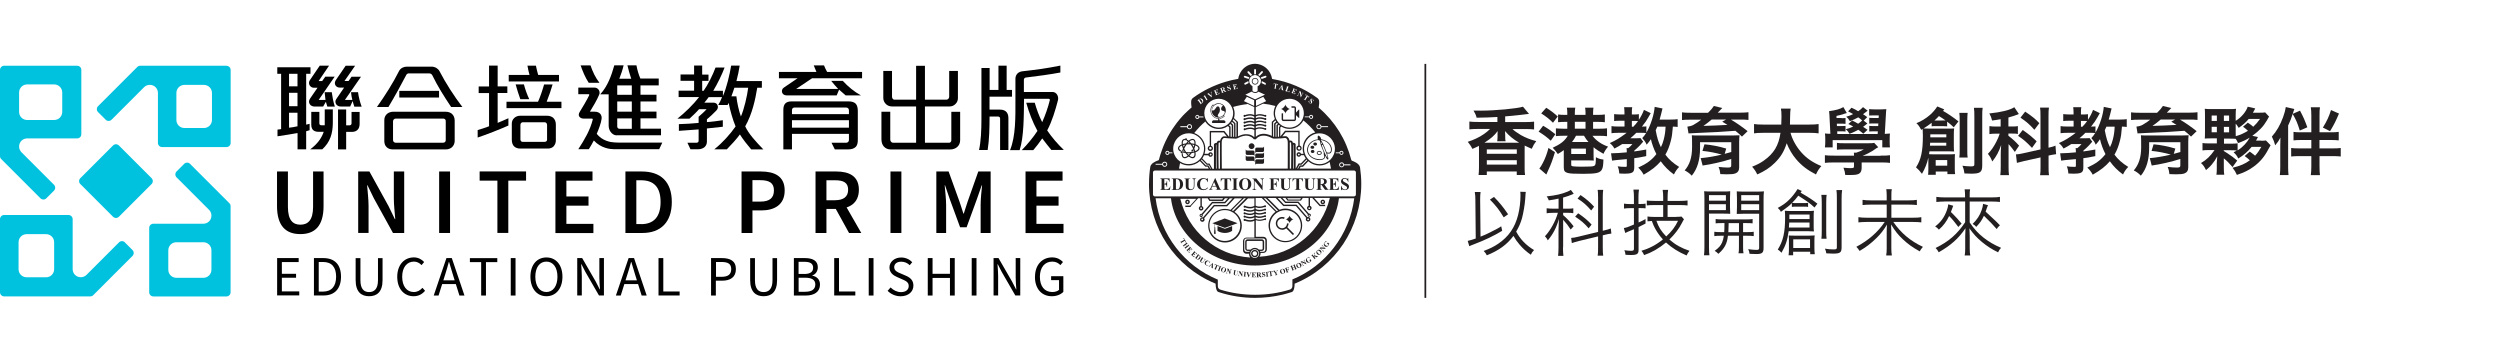
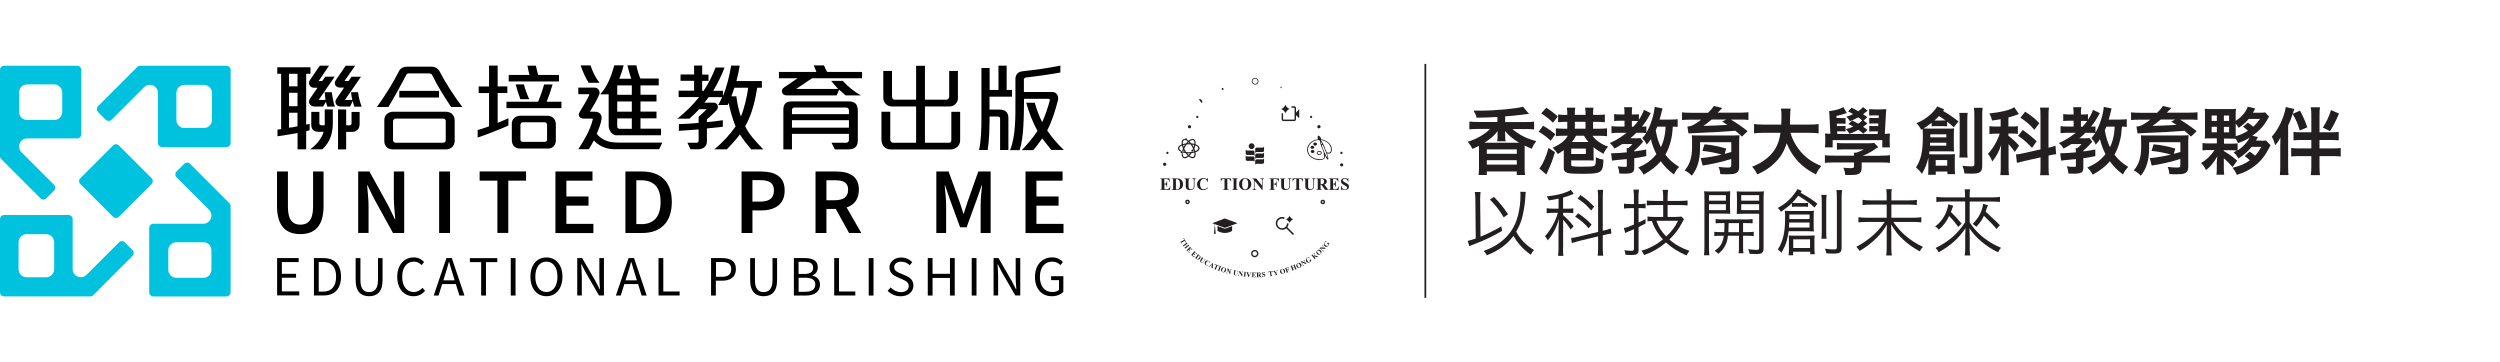
<svg xmlns="http://www.w3.org/2000/svg" id="a" width="470" height="68" viewBox="0 0 470 68">
  <path d="M52.08,38.73v-6.49h2.05v6.65c0,2.51.94,3.35,2.34,3.35s2.39-.82,2.39-3.35v-6.65h1.97v6.49c0,3.8-1.68,5.28-4.36,5.28s-4.39-1.48-4.39-5.28Z" />
  <path d="M67.34,32.24h2.11l3.59,6.5,1.2,2.47h.07c-.09-1.2-.27-2.66-.27-3.95v-5.02h1.95v11.56h-2.11l-3.59-6.51-1.2-2.46h-.07c.09,1.22.27,2.62.27,3.9v5.06h-1.95v-11.56h0Z" />
  <path d="M82.56,32.24h2.05v11.56h-2.05v-11.56Z" />
  <path d="M93.51,33.96h-3.34v-1.73h8.73v1.73h-3.34v9.83h-2.05v-9.83h0Z" />
  <path d="M104.44,32.24h6.95v1.73h-4.91v2.96h4.16v1.73h-4.16v3.43h5.08v1.73h-7.14v-11.56h0Z" />
  <path d="M117.58,32.24h3.08c3.54,0,5.64,1.91,5.64,5.73s-2.1,5.83-5.53,5.83h-3.19v-11.56ZM120.53,42.14c2.33,0,3.66-1.32,3.66-4.17s-1.34-4.08-3.66-4.08h-.9v8.24s.9,0,.9,0Z" />
  <path d="M139.41,32.24h3.64c2.57,0,4.47.89,4.47,3.57s-1.91,3.75-4.4,3.75h-1.66v4.25h-2.05v-11.56h0ZM142.95,37.9c1.73,0,2.55-.68,2.55-2.11s-.9-1.92-2.62-1.92h-1.42v4.03h1.49Z" />
  <path d="M153.32,32.24h3.89c2.41,0,4.26.85,4.26,3.43s-1.85,3.61-4.26,3.61h-1.84v4.52h-2.05v-11.56h0ZM157,37.64c1.58,0,2.45-.65,2.45-1.97s-.86-1.78-2.45-1.78h-1.63v3.76h1.63ZM156.83,38.73l1.48-1.22,3.61,6.29h-2.3l-2.79-5.06h0Z" />
-   <path d="M167.41,32.24h2.05v11.56h-2.05v-11.56Z" />
  <path d="M176.02,32.24h2.32l2.04,5.65c.26.73.49,1.52.74,2.27h.07c.26-.75.47-1.54.73-2.27l2-5.65h2.32v11.56h-1.88v-5.29c0-1.07.16-2.61.27-3.67h-.07l-.94,2.69-1.9,5.2h-1.22l-1.91-5.2-.92-2.69h-.07c.09,1.08.27,2.61.27,3.67v5.29h-1.84v-11.56h0,0Z" />
  <path d="M192.81,32.24h6.95v1.73h-4.91v2.96h4.16v1.73h-4.16v3.43h5.09v1.73h-7.14v-11.56h0,0Z" />
  <path d="M52.09,48.52h4.06v.75h-3.16v2.2h2.67v.75h-2.67v2.56h3.27v.75h-4.16v-7.04h0,0Z" />
  <path d="M59.03,48.52h1.76c2.16,0,3.32,1.26,3.32,3.49s-1.16,3.54-3.29,3.54h-1.8v-7.04h.01ZM60.72,54.82c1.64,0,2.47-1.03,2.47-2.81s-.82-2.76-2.47-2.76h-.8v5.57h.8Z" />
  <path d="M66.86,52.66v-4.13h.9v4.16c0,1.69.71,2.22,1.63,2.22s1.67-.53,1.67-2.22v-4.16h.86v4.13c0,2.26-1.09,3.03-2.53,3.03s-2.53-.78-2.53-3.03Z" />
  <path d="M74.68,52.04c0-2.27,1.34-3.65,3.13-3.65.86,0,1.52.42,1.93.87l-.49.58c-.37-.39-.84-.66-1.43-.66-1.33,0-2.21,1.09-2.21,2.85s.85,2.87,2.18,2.87c.67,0,1.18-.29,1.63-.79l.49.56c-.56.65-1.24,1.02-2.16,1.02-1.75,0-3.07-1.35-3.07-3.64h0Z" />
  <path d="M83.93,48.52h1.01l2.38,7.04h-.95l-1.23-3.94c-.25-.79-.47-1.56-.71-2.37h-.05c-.22.82-.44,1.59-.69,2.37l-1.24,3.94h-.91l2.39-7.04s0,0,0,0ZM82.8,52.7h3.24v.71h-3.24s0-.71,0-.71Z" />
  <path d="M90.47,49.28h-2.13v-.75h5.15v.75h-2.13v6.28h-.9v-6.28h0Z" />
  <path d="M96.02,48.52h.9v7.04h-.9v-7.04Z" />
  <path d="M99.72,52.02c0-2.26,1.24-3.62,3.01-3.62s3.01,1.38,3.01,3.62-1.24,3.67-3.01,3.67-3.01-1.42-3.01-3.67ZM104.8,52.02c0-1.76-.82-2.84-2.08-2.84s-2.08,1.08-2.08,2.84.82,2.88,2.08,2.88,2.08-1.13,2.08-2.88Z" />
  <path d="M108.52,48.52h.93l2.55,4.42.75,1.46h.05c-.05-.71-.12-1.5-.12-2.24v-3.65h.86v7.04h-.93l-2.55-4.42-.75-1.46h-.05c.05.71.12,1.46.12,2.2v3.68h-.86v-7.04h0Z" />
  <path d="M118.19,48.52h1.01l2.38,7.04h-.95l-1.23-3.94c-.25-.79-.48-1.56-.71-2.37h-.05c-.22.82-.44,1.59-.7,2.37l-1.24,3.94h-.91l2.39-7.04h.01ZM117.05,52.7h3.24v.71h-3.24v-.71Z" />
  <path d="M123.8,48.52h.9v6.28h3.07v.75h-3.97v-7.04Z" />
  <path d="M133.71,48.52h2c1.57,0,2.64.53,2.64,2.07s-1.06,2.18-2.61,2.18h-1.16v2.79h-.9v-7.04h.01ZM135.65,52.04c1.23,0,1.82-.45,1.82-1.45s-.62-1.34-1.86-1.34h-1v2.79h1.04Z" />
  <path d="M141.03,52.66v-4.13h.9v4.16c0,1.69.71,2.22,1.63,2.22s1.67-.53,1.67-2.22v-4.16h.86v4.13c0,2.26-1.09,3.03-2.53,3.03s-2.53-.78-2.53-3.03h0Z" />
  <path d="M149.25,48.52h2.08c1.44,0,2.42.49,2.42,1.72,0,.7-.37,1.32-1.03,1.53v.05c.84.17,1.44.72,1.44,1.68,0,1.38-1.1,2.06-2.66,2.06h-2.25v-7.04ZM151.18,51.51c1.2,0,1.69-.44,1.69-1.16,0-.82-.57-1.13-1.66-1.13h-1.08v2.28h1.05ZM151.37,54.85c1.2,0,1.91-.43,1.91-1.38,0-.87-.68-1.26-1.91-1.26h-1.23v2.65h1.23Z" />
  <path d="M156.83,48.52h.9v6.28h3.07v.75h-3.97v-7.04Z" />
  <path d="M163.32,48.52h.9v7.04h-.9v-7.04Z" />
  <path d="M166.9,54.65l.53-.61c.51.52,1.22.88,1.94.88.93,0,1.47-.46,1.47-1.15s-.51-.95-1.18-1.24l-1.02-.45c-.65-.28-1.42-.78-1.42-1.81s.94-1.86,2.21-1.86c.83,0,1.58.36,2.07.88l-.47.57c-.43-.41-.95-.66-1.6-.66-.79,0-1.32.39-1.32,1.03,0,.67.61.94,1.16,1.16l1,.43c.82.35,1.45.84,1.45,1.88,0,1.11-.92,2-2.4,2-.99,0-1.84-.41-2.47-1.04h.03Z" />
  <path d="M174.42,48.52h.9v2.95h3.27v-2.95h.9v7.04h-.9v-3.31h-3.27v3.31h-.9s0-7.04,0-7.04Z" />
  <path d="M182.68,48.52h.9v7.04h-.9v-7.04Z" />
  <path d="M186.79,48.52h.93l2.55,4.42.75,1.46h.05c-.05-.71-.12-1.5-.12-2.24v-3.65h.86v7.04h-.93l-2.55-4.42-.75-1.46h-.05c.05.71.12,1.46.12,2.2v3.68h-.86v-7.04h0Z" />
  <path d="M194.58,52.04c0-2.27,1.37-3.65,3.23-3.65.98,0,1.62.44,2.03.87l-.49.58c-.36-.37-.81-.66-1.52-.66-1.42,0-2.33,1.09-2.33,2.85s.84,2.87,2.34,2.87c.51,0,.99-.15,1.26-.41v-1.83h-1.49v-.74h2.3v2.95c-.45.47-1.22.82-2.17.82-1.86,0-3.17-1.35-3.17-3.64h.01Z" />
  <path d="M42.56,12.36h-16.2c-.21,0-.41.08-.55.23l-7.38,7.38c-.3.3-.3.8,0,1.1l1.44,1.44c.3.3.8.3,1.1,0l6.12-6.12c.29-.29.67-.44,1.08-.44.84,0,1.52.67,1.52,1.52v9.4c0,.43.35.78.78.78h12.11c.43,0,.78-.35.78-.78v-13.72c0-.43-.35-.78-.78-.78h0ZM39.85,22.55c0,.84-.67,1.52-1.52,1.52h-3.65c-.84,0-1.52-.67-1.52-1.52v-5.07c0-.84.67-1.52,1.52-1.52h3.65c.84,0,1.52.67,1.52,1.52v5.07Z" fill="#00c1de" />
  <path d="M14.51,12.36H.78c-.43,0-.78.35-.78.79v16.2c0,.21.08.41.23.55l7.38,7.38c.3.3.8.31,1.1,0l1.44-1.44c.3-.3.3-.8,0-1.1l-6.12-6.12c-.28-.28-.44-.67-.44-1.08,0-.84.67-1.52,1.52-1.52h9.4c.43,0,.78-.35.78-.78v-12.1c0-.43-.35-.78-.78-.78h0ZM11.7,21.04c0,.84-.67,1.52-1.52,1.52h-5.07c-.84,0-1.52-.67-1.52-1.52v-3.65c0-.84.67-1.52,1.52-1.52h5.07c.84,0,1.52.67,1.52,1.52v3.65Z" fill="#00c1de" />
  <path d="M23.48,45.56c-.31-.31-.8-.3-1.1,0l-6.12,6.12c-.29.29-.67.44-1.08.44-.84,0-1.52-.67-1.52-1.52v-9.4c0-.43-.35-.78-.78-.78H.78c-.43,0-.78.35-.78.78v13.74c0,.43.35.78.78.78h16.2c.21,0,.41-.08.55-.23l7.38-7.38c.3-.3.3-.8,0-1.1l-1.44-1.44h0ZM10.18,50.61c0,.84-.67,1.52-1.52,1.52h-3.65c-.84,0-1.52-.67-1.52-1.52v-5.07c0-.84.67-1.52,1.52-1.52h3.65c.84,0,1.52.67,1.52,1.52v5.07Z" fill="#00c1de" />
  <path d="M35.73,30.8c-.3-.3-.8-.3-1.1,0l-1.44,1.44c-.3.3-.3.8,0,1.1l6.12,6.12c.29.29.44.67.44,1.08,0,.84-.67,1.52-1.52,1.52h-9.4c-.43,0-.78.35-.78.78v12.11c0,.43.35.78.78.78h13.74c.43,0,.78-.35.78-.78v-16.2c0-.21-.08-.41-.23-.55l-7.38-7.38h0ZM39.75,50.71c0,.84-.67,1.52-1.52,1.52h-5.07c-.84,0-1.52-.67-1.52-1.52v-3.65c0-.84.67-1.52,1.52-1.52h5.07c.84,0,1.52.67,1.52,1.52v3.65Z" fill="#00c1de" />
  <path d="M22.35,27.35c-.15-.15-.35-.23-.55-.23s-.41.08-.55.23l-6.15,6.15c-.15.15-.23.35-.23.55s.08.41.23.55l6.15,6.15c.3.3.8.3,1.1,0l6.15-6.15c.3-.3.3-.8,0-1.1l-6.15-6.15h0Z" fill="#00c1de" />
  <path d="M57.56,13.87v9.56c.15-.04.45-.09.65-.15v1.2c-.13.04-.43.13-.65.19v3.41h-1.62v-3.07c-1.12.2-2.51.43-3.77.61v-1.26c.2-.02.56-.05.68-.09v-10.4h-.72v-1.23h6.24v1.23h-.81ZM55.93,13.87h-1.59v2.36h1.59v-2.36ZM55.93,17.45h-1.59v2.51h1.59v-2.51ZM55.93,21.2h-1.59v2.81c.43-.04,1.1-.15,1.59-.27v-2.55h0ZM61.54,20.03c-.09-.23-.21-.68-.27-.9l-.52.9h-1.62c-.36,0-.71-.16-.88-.43-.2-.29-.23-.67.05-1.08l1.39-2.02h-.68c-.36,0-.68-.21-.83-.52-.13-.27-.13-.63.11-.96l1.82-2.67h1.75l-1.96,2.89h.67l.59-.83h1.76l-3.01,4.38h1.28c-.04-.36-.13-1.07-.16-1.46h1.34c.13.94.29,1.84.58,2.71h-1.4ZM60.58,28.08h-2.27c1.4-1.03,2.18-2.18,2.55-3.3h-.98c-.41,0-.75-.09-1-.32-.23-.21-.36-.54-.36-1.04v-2.39h1.52v2.2c0,.2.2.32.36.32h.65v-2.98h1.52v2.49c0,2.04-.51,3.66-1.98,5.01h0,0ZM66.61,20.03c-.09-.23-.23-.71-.31-1.04l-.47,1.04h-1.75c-.47,0-.8-.23-.94-.54-.13-.27-.11-.61.09-.88l1.46-2.14h-.8c-.45,0-.75-.23-.88-.54-.11-.27-.07-.59.15-.9l1.82-2.67h1.78l-2,2.87h.77l.56-.81h1.78l-3.03,4.37h1.4c-.11-.38-.21-1.01-.25-1.46h1.32c.11.94.38,1.9.68,2.72h-1.41ZM67.28,24.34c-.23.27-.59.45-1.04.45h-1.16v3.3h-1.53v-7.51h1.53v2.98h.65c.19,0,.36-.16.36-.36v-2.16h1.52v2.26c0,.45-.13.81-.32,1.04h0Z" />
  <path d="M84.81,20.11c-1.28-1.91-2.55-3.91-3.53-5.95-.13-.25-.35-.36-.58-.36h-3.88c-.19,0-.36.13-.43.27-1,1.91-2.2,4.11-3.37,6.05h-2.16c1.56-2.2,2.99-4.44,4.18-6.8.13-.25.35-.45.61-.59.25-.13.54-.2.81-.2h4.7c.31,0,.58.09.83.21.29.19.51.39.63.63,1.16,2.24,2.73,4.68,4.31,6.75h-2.13.03ZM85.01,27.64c-.31.29-.72.45-1.17.45h-9.99c-.51,0-.92-.16-1.19-.45-.27-.27-.41-.67-.41-1.14v-3.94c0-.49.21-.88.52-1.16.31-.25.71-.39,1.1-.39h9.97c.43,0,.83.15,1.12.39.32.29.52.74.52,1.26v3.85c0,.45-.19.85-.47,1.12h0ZM83.8,22.73c0-.23-.2-.43-.43-.43h-8.99c-.27,0-.49.23-.49.51v3.53c0,.27.23.49.47.49h8.95c.31,0,.49-.2.49-.49v-3.61h0ZM75.07,18.34v-1.26h7.47v1.26h-7.47Z" />
  <path d="M89.8,25.87v-1.42c.59-.16,1.59-.49,2.14-.71v-6.24h-1.95v-1.24h1.95v-3.92h1.62v3.91h1.82v1.24h-1.82v5.61c.52-.2,1.52-.65,2.02-.87v1.37c-1.39.63-4.3,1.78-5.79,2.26h0ZM95.22,20.33v-1.2h5.93c.35-.75.9-2.36,1.14-3.25h1.6c-.23.85-.75,2.33-1.12,3.25h2.78v1.2h-10.34ZM95.64,15.32v-1.23h3.91c-.13-.39-.31-1.28-.39-1.75h1.59c.09.51.31,1.34.43,1.75h3.91v1.23h-9.45,0,0ZM104.12,27.48c-.25.27-.63.45-1.1.45h-5.23c-.43,0-.85-.13-1.16-.43-.25-.27-.41-.67-.41-1.23v-3.05c0-.39.16-.78.49-1.07.27-.23.63-.39,1.08-.39h5.06c.49,0,.87.15,1.16.39.31.31.49.72.49,1.24v3.03c0,.38-.13.75-.38,1.04h.01s0,.03,0,.03ZM97.82,18.65c-.25-.65-.68-2.04-.88-2.78h1.56c.16.72.65,2.07,1,2.78h-1.68ZM102.85,23.49c0-.23-.16-.51-.45-.51h-4.13c-.2,0-.43.21-.43.47v2.79c0,.23.18.43.41.43h4.15c.27,0,.45-.19.45-.39v-2.79h0,0Z" />
  <path d="M123.94,28.05h-8.51c-.37,0-.96-.05-1.59-.25-.74-.23-1.55-.67-2.2-1.39-.29.56-.59,1.08-.94,1.64h-1.98c1.2-1.84,2.22-3.59,2.71-5.54.04-.13-.02-.21-.15-.21h-1.52c-.36,0-.67-.13-.83-.35-.16-.21-.18-.54.05-.9.59-.94,1.44-2.4,1.78-3.13.05-.09.01-.21-.09-.21h-1.95v-1.24h3.07c.36,0,.63.2.8.47.15.25.19.58.05.87-.4.98-1.12,2.18-1.74,3.19h.94c.45,0,.8.16,1.02.41.2.25.31.61.23,1.01-.13.83-.54,1.9-.9,2.74.71.88,1.62,1.34,2.65,1.54.47.07.98.11,1.48.11h8.19l-.58,1.24h0ZM110.68,15.57c-.67-1.03-1.12-2.13-1.52-3.27h1.86c.39,1.16.9,2.26,1.68,3.27h-2.02,0ZM115.95,25.45c-.49,0-.9-.29-1.16-.67-.23-.32-.36-.74-.36-1.14v-5.9h-1.59c1.42-1.56,2.11-3.55,2.65-5.46h1.75c-.2.87-.49,1.71-.81,2.52h2.24c-.27-.81-.52-1.66-.72-2.52h1.7c.16.87.4,1.7.74,2.49h3.45v1.28h-3.43v1.76h3.01v1.26h-3.01v1.91h3.01v1.26h-3.01v1.95h3.86v1.24h-8.33,0ZM118.78,16.06h-2.74v1.76h2.74v-1.76ZM118.78,19.08h-2.74v1.91h2.74v-1.91ZM118.78,22.26h-2.74v1.54c0,.23.19.41.41.41h2.33v-1.95h0Z" />
  <path d="M141.22,28.08c-.61-.71-1.66-2.02-2.12-2.81-.51.74-1.7,2.04-2.46,2.81h-2.36c1.6-1.28,3.01-2.87,4.01-4.31-.52-1.2-1.08-3.21-1.3-4.44-.05.15-.13.29-.21.41h-1.75c.25-.43.56-1.03.72-1.48h-2.52c-.2.29-.56.75-.81,1.04h1.74c.38,0,.63.21.74.49.13.29.07.68-.2.96-.45.49-1.4,1.37-1.8,1.68v.52c.72-.03,2.22-.23,2.99-.35v1.23c-.75.09-2.36.27-2.99.32v2.47c0,.43-.16.75-.41,1.01-.31.27-.74.43-1.2.43h-1.48l-.58-1.23h1.75c.21,0,.36-.15.36-.36v-2.14c-.88.07-2.75.21-3.71.27v-1.26c1-.01,2.83-.15,3.71-.23v-1.16c.43-.38,1.1-.96,1.5-1.42h-1.42c-.43.51-1.24,1.28-1.8,1.78h-2.27c1.42-1.12,3.01-2.67,4.08-4.06h-3.85v-1.2h2.91v-1.86h-2.55v-1.19h2.55v-1.68h1.52v1.7h1.19v1.19h-1.19v1.86h.27c.81-1.14,1.71-2.95,2.24-4.37h1.7c-.45,1.23-1.34,3.07-2.13,4.37h1.82v.98c.71-1.6,1.26-4.01,1.55-5.72h1.6c-.13.87-.35,1.95-.61,2.91h4.78v1.26h-.87c-.35,2.16-.94,4.94-2.26,7.25.63,1.42,2.06,2.94,3.41,4.34h-2.26ZM138.06,16.49c-.13.43-.39,1.19-.56,1.62h.94c.09,1.07.52,2.93.85,3.79.59-1.32,1.19-3.89,1.37-5.41h-2.6Z" />
  <path d="M152.66,14.72l-2.98,2h7.9c-.35-.38-.96-1.04-1.32-1.52h2.18c.98,1.08,2.18,2.06,3.41,2.73h-2.87c-.36-.31-.94-.8-1.23-1.07l-.45,1.07h-9.45c-.41,0-.72-.23-.81-.54-.11-.32-.01-.71.35-.94l2.56-1.74h-3.51v-1.19h7.05c-.13-.29-.36-.85-.51-1.23h1.93c.15.39.41.94.59,1.23h6.57v1.19h-9.43ZM160.84,27.64c-.31.31-.78.45-1.46.45h-2.43l-.63-1.26h2.81c.21,0,.47-.2.47-.49v-1.17h-10.71v2.92h-1.62v-7.43c0-.54.11-.96.39-1.23.25-.25.63-.37,1.19-.37h10.66c.65,0,1.08.15,1.38.45.25.29.38.74.38,1.35v5.52c0,.54-.13.98-.41,1.26h-.01.01ZM159.6,20.78c0-.32-.18-.56-.51-.56h-9.75c-.27,0-.45.2-.45.49v.75h10.71s0-.68,0-.68ZM159.6,22.6h-10.71v1.4h10.71v-1.4Z" />
  <path d="M179.94,27.65c-.35.29-.8.45-1.3.45h-11.16c-.55,0-1.01-.19-1.34-.58-.27-.32-.43-.77-.43-1.37v-5.14h1.66v5.27c0,.27.25.56.52.56h4.34v-6.83h-4.58c-.45,0-.85-.19-1.12-.47-.31-.31-.47-.72-.47-1.12v-5.08h1.64v4.84c0,.31.21.56.43.56h4.1v-6.37h1.66v6.37h4.04c.25,0,.52-.23.52-.56v-4.84h1.64v5.14c0,.39-.16.77-.43,1.04-.29.31-.67.49-1.08.49h-4.69v6.83h4.53c.25,0,.43-.2.43-.45v-5.37h1.66v5.32c0,.56-.21,1.01-.58,1.32h0,0Z" />
  <path d="M186.03,18.18v2.43h2c.43,0,.77.11,1.04.31.32.25.51.67.51,1.26v6.02h-1.56v-5.93c0-.23-.2-.36-.38-.36h-1.6c-.01,2.18-.05,4.31-.36,6.29h-1.62c.36-1.64.45-3.71.45-5.9v-9.52h1.54v4.13h1.66v-4.56h1.54v4.56h1.01v1.26h-4.21ZM197.68,28.22c-.49-.58-1.23-1.52-1.74-2.2-.43.65-1.2,1.66-1.68,2.2h-2.16c1.04-1.08,2.13-2.35,2.94-3.61-.92-1.68-1.59-3.46-2.11-5.3h1.6c.36,1.26.81,2.49,1.4,3.66.61-1.34,1.1-2.78,1.44-4.15.04-.13-.09-.25-.23-.25h-4.62c-.05,3.31-.01,7.16-.83,9.65h-1.8c1.08-2.62,1.01-6.29,1.01-9.32v-4.1c0-.45.18-.77.41-1.01.25-.23.59-.36.92-.39,2.06-.23,4.67-.56,7.12-1.07v1.3c-1.82.35-4.58.72-6.45.94-.21.01-.41.19-.41.39v2.33h5.37c.39,0,.72.21.9.54.16.29.23.67.13,1.04-.47,1.8-1.1,3.94-2.02,5.65.83,1.24,1.98,2.58,3.13,3.67h-2.33.01Z" />
  <rect x="267.8" y="12.01" width=".33" height="43.99" fill="#231f20" />
  <path d="M282.98,22.95h3.76c.74,0,1.23-.03,1.67-.08v1.47c-.47-.06-.96-.08-1.67-.08h-2.39c.34.34.91.74,1.57,1.13.91.51,1.77.85,2.9,1.14-.4.52-.55.76-.85,1.44-.36-.15-.8-.34-1.33-.6-.01.32-.01.45-.01.91v3.13c0,.69.01,1.09.08,1.49h-1.56v-.67h-5.63v.67h-1.55c.05-.43.08-.82.08-1.52v-3.1c0-.36-.01-.66-.01-.87-.41.22-.63.32-1.22.58-.32-.6-.44-.77-.88-1.33,1.16-.38,2.15-.84,3.01-1.44.47-.32.94-.71,1.18-.98h-2.26c-.69,0-1.17.03-1.63.08v-1.47c.44.06.93.08,1.63.08h3.64v-.94c-1.28.08-2.18.11-3.91.14-.11-.49-.28-.85-.58-1.34.72.01,1.03.01,1.45.01,2.66,0,6.81-.4,7.85-.74l1.13,1.35c-.18.01-.43.04-1.58.19-1.07.12-2.06.22-2.9.28,0,0,0,1.05,0,1.05ZM281.53,25.38c0-.27,0-.45.03-.74-.65.87-1.23,1.38-2.48,2.19h6.52c-1.14-.67-1.86-1.27-2.66-2.19,0,.07.01.11.01.15.01.26.03.43.03.6v.34c0,.39.01.56.07.83h-1.58c.04-.29.07-.5.07-.84v-.33h0ZM279.52,28.92h5.64v-.83h-5.64v.83ZM279.52,30.95h5.64v-.83h-5.64v.83Z" fill="#231f20" />
  <path d="M290.12,23.65c.93.54,1.39.87,2.29,1.58l-.87,1.23c-.66-.63-1.31-1.12-2.28-1.71l.85-1.11h0ZM292.33,28.61c-.44,1.46-.73,2.26-1.28,3.43-.25.54-.29.62-.34.77l-1.31-1.13c.22-.26.43-.6.66-1.06.47-.91.76-1.68,1.05-2.81l1.23.8h0ZM290.69,20.26c.87.54,1.5,1.03,2.17,1.64l-.9,1.17c-.82-.79-1.22-1.11-2.21-1.75,0,0,.94-1.06.94-1.06ZM293.99,28.22c-.33.25-.52.38-1.12.73-.22-.34-.54-.73-.96-1.17,1.49-.69,2.28-1.31,2.83-2.26h-.76c-.51,0-1.22.03-1.47.07v-1.46c.2.03.69.05,1.47.07h.67v-1.29h-.4c-.52,0-.95.03-1.33.07v-1.46c.39.06.79.08,1.33.08h.4v-.41c0-.38-.03-.67-.08-.95h1.58c-.05.28-.08.6-.08.96v.4h2.01v-.41c0-.36-.03-.67-.08-.95h1.57c-.04.29-.07.58-.07.96v.4h.87c.52,0,.96-.03,1.34-.08v1.46c-.41-.04-.84-.07-1.34-.07h-.87v1.29h1.13c.73,0,1.16-.03,1.49-.08v1.49c-.39-.06-.84-.08-1.47-.08h-1.27c.69.91,1.64,1.57,2.94,2.04-.38.43-.66.87-.87,1.35-.88-.5-1.39-.84-1.86-1.24v1.35c0,.6.01.83.04,1.16-.29-.03-.47-.03-1.11-.03h-3.13v.8c0,.19.06.26.27.3.21.04.95.08,1.64.08,1.61,0,2.18-.04,2.4-.15.26-.14.32-.38.33-1.63.52.27.82.36,1.42.44-.05,1.13-.1,1.45-.26,1.8-.32.71-1.03.88-3.56.88-1.72,0-2.48-.04-2.92-.17-.54-.15-.72-.41-.72-1.06v-3.24h0ZM298.15,28.95v-1.01h-2.76v1.01h2.76ZM298.48,26.7h.15c-.3-.33-.5-.62-.84-1.18h-1.5c-.23.45-.43.77-.76,1.18h2.95ZM296.07,24.19h2.01v-1.29h-2.01v1.29Z" fill="#231f20" />
  <path d="M315.4,23.87c-.28-.04-.51-.06-.9-.07-.12,1.47-.18,1.85-.39,2.69-.25.98-.56,1.8-1.02,2.59.71.94,1.44,1.58,2.59,2.3-.47.49-.69.82-.98,1.42-1.01-.73-1.8-1.53-2.48-2.48-.79.93-1.71,1.66-3.21,2.52-.28-.52-.62-.96-1.03-1.33,1.63-.74,2.58-1.45,3.42-2.54-.41-.76-.87-1.99-1.03-2.8-.23.34-.43.62-.8,1.03-.23-.54-.39-.74-.83-1.24.3-.32.49-.56.73-.95h-.07c-.15-.03-.45-.04-.73-.04h-1.05s-.04.04-.08.08c-.32.33-.58.56-1.03.94h1.06c.51,0,.63,0,.83-.04l.52.69s-.03.03-.08.08c-.07.06-.22.23-.55.62-.21.23-.72.71-1.05.98v.15c.54-.07,1.28-.18,2.25-.36v1.24c-1.25.25-1.63.32-2.25.39v1.74c0,.95-.34,1.17-1.88,1.17-.29,0-.5,0-.93-.03-.03-.49-.11-.87-.3-1.35.49.07.87.1,1.46.1.22,0,.25-.03.25-.28v-1.18c-.62.07-.98.1-2.04.19-.34.03-.5.06-.73.1l-.19-1.39h.33c.54,0,1.61-.07,2.63-.17,0-.4-.01-.6-.06-.79h.33c.38-.3.5-.43.79-.77h-1.91c-.55.36-.93.56-1.47.85-.3-.5-.5-.72-.88-1.03,1.27-.58,1.85-.93,3.17-1.93h-1.58c-.51,0-.94.03-1.27.07v-1.33c.34.06.77.08,1.29.08h1.16v-1.09h-.83c-.52,0-.82.01-1.12.06v-1.31c.29.04.66.07,1.14.07h.8v-.39c0-.4-.03-.69-.07-.98h1.53c-.06.28-.07.54-.07.99v.38h.49c.38,0,.6-.01.83-.06v1.06c.4-.6.77-1.31.95-1.86l1.28.61c-.06.11-.22.38-.45.79-.36.65-.51.85-1.2,1.74.43,0,.63-.01.83-.04v1.18c.8-1.36,1.46-3.42,1.56-4.85l1.47.3c-.06.26-.15.6-.25,1.02-.03.14-.22.83-.29,1.07h2.01c.65,0,1.03-.03,1.38-.08v1.45l.02-.03ZM307.07,23.82c.44-.47.6-.65.88-1.06-.14-.01-.38-.03-.55-.03h-.61v1.09h.28ZM311.57,23.82c-.12.28-.22.51-.3.67.28,1.47.5,2.19.98,3.18.25-.52.38-.85.54-1.47.21-.85.29-1.35.34-2.39h-1.56,0Z" fill="#231f20" />
  <path d="M321.14,21.17c.44-.4.8-.83,1.07-1.25l1.57.39-.84.87h4.2c.73,0,1.12-.03,1.57-.08v1.45c-.47-.06-.91-.07-1.47-.07h-1.83c.99.58,2.23,1.44,3.14,2.18l-1.06,1.02c-.55-.52-.76-.71-1.24-1.09-2.23.18-4.44.3-6.84.39l-1.97.1-.21-1.28c.58-.07.82-.15,1.17-.34.71-.41,1.05-.66,1.42-.96h-2.11c-.63,0-1.01.01-1.49.07v-1.45c.44.06.84.08,1.6.08h3.31,0ZM324.25,28.92c.41-.1.83-.22,1.23-.34v-1.85h-5.87v1.05c0,2.32-.51,3.97-1.56,5.25-.38-.44-.94-.8-1.33-.99.9-1.05,1.39-2.36,1.39-4.4,0-1.49-.01-1.88-.05-2.21.38.04.69.04,1.31.04h6.35c.62,0,.93-.01,1.31-.04-.04.34-.07.72-.07,1.31v4.72c0,.62-.25.96-.71,1.14-.32.12-.74.17-1.6.17l-1.23-.04c-.05-.51-.12-.84-.33-1.35.76.08,1.28.12,1.72.12.54,0,.66-.08.66-.39v-1.23c-1.68.55-3.75,1.01-5.38,1.24l-.36-1.39c1.23-.11,2.59-.33,3.96-.67-1.16-.33-2.44-.58-3.63-.69l.38-1.24c1.31.11,2.73.39,4.09.8l-.29.99h0ZM321.8,22.47c-.56.47-1.18.95-1.56,1.2,1.61-.04,3.18-.11,4.52-.19l-.98-.61.74-.4h-2.73,0Z" fill="#231f20" />
  <path d="M336.62,24.98c.33,1.23,1.07,2.58,1.99,3.62,1.02,1.16,2.17,1.95,3.8,2.62-.47.55-.66.84-1.01,1.58-1.61-.83-2.7-1.67-3.73-2.87-.74-.88-1.33-1.88-1.77-3-.49,1.53-1.12,2.59-2.24,3.69-.94.93-1.93,1.57-3.3,2.17-.23-.52-.52-.95-.96-1.45,1-.4,1.55-.69,2.23-1.17,1.85-1.31,2.78-2.85,3.1-5.2h-3.25c-.87,0-1.27.03-1.72.1v-1.75c.43.07.93.1,1.74.1h3.38c.03-.8.04-.87.04-1.49,0-.72-.03-1.11-.1-1.51h1.82c-.07.49-.08.69-.1,1.61,0,.6-.01.85-.03,1.39h3.65c.79,0,1.27-.03,1.74-.1v1.75c-.55-.07-.96-.1-1.72-.1,0,0-3.57,0-3.57,0Z" fill="#231f20" />
  <path d="M346.19,22.22c.4,0,.61-.01.77-.04v1.11c-.19-.03-.41-.04-.77-.04h-.87l.03.45h.84c.4,0,.61-.01.77-.04v1.07c-.18-.03-.39-.04-.77-.04h-.8l.03.5h7.58l.03-.5h-.84c-.38,0-.6.01-.77.04v-1.07c.17.03.36.04.77.04h.91l.03-.49h-.94c-.34,0-.58.01-.77.04v-1.11c.16.03.39.04.77.04h.99l.03-.49h-1.01c-.34,0-.56.01-.8.03v-1.22c.21.04.49.06.94.06h1.36c.4,0,.67-.01.93-.04-.04.33-.07.62-.08.99l-.21,3.65h.15c.29-.01.52-.03.82-.06-.04.33-.05.6-.05,1.11v.52c0,.4.01.62.05.98h-1.44v-1.36h-9.33v1.36h-1.46c.05-.38.07-.62.07-1.01v-.5c0-.47-.01-.77-.06-1.11.32.04.71.06,1.02.06l-.17-3.35c-.01-.34-.04-.6-.08-.9,1.36-.19,2.11-.41,2.69-.77l.65,1.12c-.05.01-.07.01-.15.04-.65.23-1.02.34-1.79.5v.4h.96ZM353.54,29.26c.91,0,1.35-.01,1.78-.08v1.44c-.44-.06-.9-.08-1.79-.08h-3.54v1.02c0,.58-.18.94-.54,1.12-.32.17-.76.22-1.69.22-.27,0-.45,0-.87-.01-.03-.49-.11-.82-.32-1.36.63.06,1.07.08,1.29.08.6,0,.69-.04.69-.38v-.69h-3.69c-.9,0-1.34.03-1.78.08v-1.44c.41.06.85.08,1.77.08h3.71c0-.21-.01-.36-.03-.56h.45c.56-.18.9-.32,1.42-.61h-3.67c-.67,0-1.05.01-1.39.06v-1.29c.38.06.65.07,1.27.07h4.73c.47,0,.79-.01,1.01-.07l.76.82c-.19.08-.25.11-1.11.71-.45.29-1.25.69-1.83.9h3.38,0ZM351.06,23.22c-.41.33-.6.49-.8.62.22.14.4.26.84.56l-.8.74c-.43-.38-.58-.49-.95-.74-.62.34-.88.47-1.64.76-.22-.39-.34-.55-.71-.87.71-.19.95-.29,1.4-.5-.29-.18-.45-.26-.91-.47l.72-.66c.49.23.56.28,1.12.6.29-.19.43-.3.76-.62-.32-.28-.51-.43-.74-.58-.6.32-.84.44-1.56.73-.23-.39-.41-.61-.69-.85.62-.18.84-.27,1.29-.49-.34-.21-.49-.28-.95-.51l.65-.69c.6.28.8.39,1.25.66.4-.28.54-.39.91-.77l.87.67c-.41.33-.51.4-.87.66.21.12.38.25.79.55l-.66.66.67.52h.01Z" fill="#231f20" />
  <path d="M366.05,23.75c-.25-.03-.47-.04-.79-.04h-1.31c-.4,0-.55,0-.8.04v-.66c-.49.39-1,.73-1.53,1.06l1.16.03h3.49c.51,0,.71,0,1.11-.04-.04.3-.06.62-.06,1.03v2.28c0,.49.01.74.06,1.03-.39-.03-.58-.03-.95-.03h-3.69l-.08.54,1.02.03h2.91c.38,0,.63-.01.95-.04-.04.34-.04.56-.04.99v1.66c0,.47.01.76.06,1.11h-1.45v-.49h-2.19v.61h-1.44c.04-.32.05-.63.05-1.11v-2.13c-.26,1.16-.61,2.02-1.2,3.06-.39-.52-.71-.87-1.12-1.22.95-1.45,1.29-3.03,1.29-5.96,0-.51-.01-.88-.04-1.25l-.28.15c-.28-.54-.56-.96-.9-1.24.93-.36,1.88-.95,2.58-1.58.5-.44.95-.95,1.35-1.57l1.31.55-.23.29c.79.44,1.93,1.2,2.9,1.97l-.88,1.11c-.41-.39-.83-.74-1.25-1.06v.9h0ZM362.87,26.83l-.04.55h3.07v-.55h-3.03ZM365.91,25.82v-.56h-3.01v.56h3.01ZM365.77,22.65c-.41-.3-.83-.58-1.25-.83-.25.28-.54.56-.85.84,0,0,2.11-.01,2.11-.01ZM363.91,31.14h2.17v-1.05h-2.17v1.05ZM369.92,21.21c-.04.36-.07.74-.07,1.45v5.5c0,.84.01,1.09.07,1.46h-1.57c.06-.4.07-.69.07-1.46v-5.47c0-.67-.01-1.09-.07-1.47h1.57ZM372.74,20.27c-.07.38-.08.82-.08,1.67v9.14c0,1.29-.38,1.57-2.07,1.57-.29,0-.55,0-1.27-.04-.1-.69-.17-.93-.38-1.45.52.07,1.18.12,1.61.12.52,0,.63-.08.63-.41v-8.89c0-.84-.01-1.27-.08-1.71h1.64Z" fill="#231f20" />
  <path d="M377.6,25.54c.82.62,1.35,1.13,1.99,1.84l-.8,1.18c-.58-.78-.71-.94-1.18-1.47v4.15c0,.79.01,1.17.08,1.69h-1.63c.06-.51.08-.98.08-1.69v-2.23c0-.33.01-.71.08-1.75-.44,1.27-.88,2.11-1.67,3.1-.3-.72-.4-.9-.82-1.44.63-.65,1.07-1.29,1.56-2.23.28-.52.51-1.09.66-1.56h-.72c-.5,0-.82.01-1.22.08v-1.5c.4.07.71.08,1.24.08h.87v-1.38c-.58.11-.82.14-1.61.25-.14-.56-.23-.82-.52-1.33,2.23-.23,3.87-.63,4.7-1.17l.85,1.27s-.11.04-.22.1c-.38.15-1.09.39-1.74.56v1.69h.76c.47,0,.73-.01,1.02-.07v1.47c-.32-.06-.62-.07-1.05-.07h-.73v.41h0ZM385.14,27.76c.6-.12.88-.21,1.29-.38l.12,1.61c-.38.04-.77.11-1.31.23l-.11.03v2.06c0,.77.01,1.18.08,1.63h-1.67c.07-.47.08-.8.08-1.64v-1.71l-3.1.69c-.54.12-1,.25-1.34.34l-.18-1.6h.12c.18,0,.73-.08,1.17-.19l3.32-.74v-6.26c0-.8-.01-1.17-.08-1.6h1.67c-.07.45-.08.83-.08,1.58v5.94h0ZM380.28,24.44c1.23.87,1.72,1.28,2.61,2.13l-.87,1.23c-1.09-1.14-1.6-1.58-2.62-2.26l.88-1.11h0ZM380.74,20.99c1.34.91,1.9,1.36,2.66,2.17l-.94,1.24c-.88-.99-1.47-1.51-2.61-2.28l.88-1.13h0Z" fill="#231f20" />
  <path d="M399.83,23.87c-.28-.04-.51-.06-.9-.07-.12,1.47-.18,1.85-.39,2.69-.25.98-.56,1.8-1.02,2.59.71.94,1.44,1.58,2.59,2.3-.47.49-.69.82-.98,1.42-1.01-.73-1.8-1.53-2.48-2.48-.79.93-1.71,1.66-3.21,2.52-.28-.52-.62-.96-1.03-1.33,1.63-.74,2.58-1.45,3.42-2.54-.41-.76-.87-1.99-1.03-2.8-.23.34-.43.62-.8,1.03-.23-.54-.39-.74-.83-1.24.3-.32.49-.56.73-.95h-.07c-.15-.03-.45-.04-.73-.04h-1.05s-.04.04-.08.08c-.32.33-.58.56-1.03.94h1.06c.51,0,.63,0,.83-.04l.52.69s-.03.03-.08.08c-.07.06-.22.23-.55.62-.21.23-.72.71-1.05.98v.15c.54-.07,1.28-.18,2.25-.36v1.24c-1.25.25-1.63.32-2.25.39v1.74c0,.95-.34,1.17-1.88,1.17-.29,0-.5,0-.93-.03-.03-.49-.11-.87-.3-1.35.49.07.87.1,1.46.1.22,0,.25-.03.25-.28v-1.18c-.62.07-.98.1-2.04.19-.34.03-.5.06-.73.1l-.19-1.39h.33c.54,0,1.61-.07,2.63-.17,0-.4-.01-.6-.06-.79h.33c.38-.3.5-.43.79-.77h-1.91c-.55.36-.93.56-1.47.85-.3-.5-.5-.72-.88-1.03,1.27-.58,1.85-.93,3.17-1.93h-1.58c-.51,0-.94.03-1.27.07v-1.33c.34.06.77.08,1.29.08h1.16v-1.09h-.83c-.52,0-.82.01-1.12.06v-1.31c.29.04.66.07,1.14.07h.8v-.39c0-.4-.03-.69-.07-.98h1.53c-.06.28-.07.54-.07.99v.38h.49c.38,0,.6-.01.83-.06v1.06c.4-.6.77-1.31.95-1.86l1.28.61c-.06.11-.22.38-.45.79-.36.65-.51.85-1.2,1.74.43,0,.63-.01.83-.04v1.18c.8-1.36,1.46-3.42,1.56-4.85l1.47.3c-.06.26-.15.6-.25,1.02-.03.14-.22.83-.29,1.07h2.01c.65,0,1.03-.03,1.38-.08v1.45l.02-.03ZM391.5,23.82c.44-.47.6-.65.88-1.06-.14-.01-.38-.03-.55-.03h-.61v1.09h.28ZM396,23.82c-.12.28-.22.51-.3.67.28,1.47.5,2.19.98,3.18.25-.52.38-.85.54-1.47.21-.85.29-1.35.34-2.39h-1.56,0Z" fill="#231f20" />
  <path d="M405.56,21.17c.44-.4.8-.83,1.07-1.25l1.57.39-.84.87h4.2c.73,0,1.12-.03,1.57-.08v1.45c-.47-.06-.91-.07-1.47-.07h-1.83c.99.58,2.23,1.44,3.14,2.18l-1.06,1.02c-.55-.52-.76-.71-1.24-1.09-2.23.18-4.44.3-6.84.39l-1.97.1-.21-1.28c.58-.07.82-.15,1.17-.34.71-.41,1.05-.66,1.42-.96h-2.11c-.63,0-1.01.01-1.49.07v-1.45c.44.06.84.08,1.6.08h3.31,0ZM408.68,28.92c.41-.1.83-.22,1.23-.34v-1.85h-5.87v1.05c0,2.32-.51,3.97-1.56,5.25-.38-.44-.94-.8-1.33-.99.9-1.05,1.39-2.36,1.39-4.4,0-1.49-.01-1.88-.05-2.21.38.04.69.04,1.31.04h6.35c.62,0,.93-.01,1.31-.04-.04.34-.07.72-.07,1.31v4.72c0,.62-.25.96-.71,1.14-.32.12-.74.17-1.6.17l-1.23-.04c-.05-.51-.12-.84-.33-1.35.76.08,1.28.12,1.72.12.54,0,.66-.08.66-.39v-1.23c-1.68.55-3.75,1.01-5.38,1.24l-.36-1.39c1.23-.11,2.59-.33,3.96-.67-1.16-.33-2.44-.58-3.63-.69l.38-1.24c1.31.11,2.73.39,4.09.8l-.29.99h0ZM406.22,22.47c-.56.47-1.18.95-1.56,1.2,1.61-.04,3.18-.11,4.52-.19l-.98-.61.74-.4h-2.73Z" fill="#231f20" />
  <path d="M425.11,26.46c.41,0,.63-.01.88-.06l.88.91c-.07.13-.22.39-.43.77-.73,1.4-1.58,2.4-2.78,3.27-.93.67-1.69,1.05-3.12,1.53-.26-.56-.44-.87-.82-1.34,1.47-.36,2.33-.73,3.25-1.4-.04-.03-.09-.07-.15-.14-.15-.15-.3-.28-.82-.66l.95-.84c.45.32.73.52,1.01.77.45-.49.73-.88,1.18-1.66h-1.83c-.74.91-1.49,1.56-2.51,2.19-.25-.51-.45-.77-.88-1.17.34-.17.47-.23.62-.33-.34-.04-.67-.06-1.23-.06h-1.24v.14s.28.19.71.45c.58.36,1.36.95,1.82,1.36l-.88,1.22c-.71-.82-1.07-1.18-1.64-1.64v1.79c0,.6.03.93.08,1.29h-1.47c.06-.39.07-.72.07-1.27v-1.05c0-.08.01-.25.06-.72,0-.21.02-.35.03-.43-.32.62-.62,1.06-1.05,1.57-.3.36-.44.49-1.07,1.03-.28-.6-.52-.95-.94-1.33,1.07-.63,1.75-1.29,2.55-2.44h-.98c-.6,0-.95.01-1.29.07v-1.39c.34.06.67.07,1.28.07h1.42v-.95h-.98c-.5,0-.96.01-1.29.04.03-.32.04-.61.04-1.27v-3.05c0-.66-.01-.94-.04-1.28.32.04.65.06,1.23.06h3.42c.6,0,.96-.01,1.22-.06-.04.33-.06.61-.06,1.33v.93c1.01-.58,1.97-1.71,2.26-2.65l1.42.33c-.05.08-.12.21-.21.39-.06.1-.11.21-.23.41h1.24c.5,0,.77-.01,1.06-.06l.74.8c-.09.13-.23.36-.41.71-.65,1.12-1.44,1.95-2.74,2.89l1.06.23c-.05.07-.14.25-.29.54-.22.43-.03.03-.08.14h.98-.01ZM416.77,21.72h-.98v1.02h.98v-1.02ZM416.77,23.84h-.98v1.03h.98v-1.03ZM418.09,22.74h.98v-1.02h-.98v1.02ZM418.09,24.88h.98v-1.03h-.98v1.03ZM420.65,28.28s.03-.03.11-.07c.9-.56,1.69-1.42,2.18-2.33-.71.43-1.17.65-2.19,1.02-.19-.43-.28-.56-.44-.8-.25-.03-.79-.04-1.25-.04h-.95v.95h1.22c.63,0,.96-.01,1.34-.07v1.34h0ZM422.76,22.36c-.52.63-1.1,1.14-1.89,1.68-.21-.36-.32-.52-.56-.8v1.53c0,.34,0,.6.01.83.72-.18,1.57-.56,2.3-1.01-.29-.28-.62-.54-.93-.77l.9-.76c.52.36.82.56,1.02.77.52-.49.79-.8,1.27-1.47h-2.13Z" fill="#231f20" />
  <path d="M432.4,20.8c.66,1.25.87,1.74,1.38,3.13l-1.42.61c-.44-1.42-.67-1.96-1.34-3.12-.23.77-.45,1.33-.85,2.18v7.71c0,.62.01,1.07.07,1.6h-1.63c.06-.56.08-.95.08-1.61v-3.89c0-.52.01-.94.03-1.55-.29.56-.45.82-.98,1.46-.19-.67-.34-1.06-.63-1.64.88-.98,1.57-2.17,2.12-3.68.29-.82.41-1.27.5-1.88l1.6.38-.23.69c-.03.1-.05.17-.07.21l1.38-.6h0ZM438.21,24.87c.71,0,1.03-.01,1.47-.08v1.6c-.47-.06-.95-.07-1.61-.07h-2.01v1.58h2.34c.79,0,1.2-.01,1.66-.08v1.6c-.49-.06-.9-.07-1.58-.07h-2.41v1.9c0,.74.03,1.16.08,1.67h-1.72c.07-.51.1-.93.1-1.67v-1.9h-2.13c-.73,0-1.2.01-1.66.07v-1.6c.43.07.85.08,1.66.08h2.13v-1.58h-1.79c-.63,0-1.12.01-1.56.07v-1.6c.38.07.67.08,1.31.08h2.04v-3.12c0-.76-.03-1.12-.1-1.58h1.72c-.07.47-.08.83-.08,1.58v3.12h2.15,0ZM439.73,21.35c-.6,1.42-.96,2.13-1.68,3.31l-1.35-.67c.8-1.31,1.14-2.06,1.53-3.3l1.5.66Z" fill="#231f20" />
  <path d="M228.85,49.88l.06.03s.06.03.08.05c.02.03.04.05.05.08s0,.07,0,.13h.02l.09-.21-.74-.31-.09.23h.03s.08-.08.13-.1c.03-.01.08,0,.14.01l.06.03-.27.64s-.03.06-.04.07c-.01.01-.03.02-.04.02-.02,0-.04,0-.06-.01h-.03s0,.01,0,.01l.43.18v-.03h-.02s-.04-.03-.05-.05c-.01-.01-.01-.03-.01-.04s0-.04.03-.08l.27-.64h-.01Z" fill="#231f20" />
  <path d="M226.58,48.79s.04-.02.06-.02.04,0,.06.02h.01s.01,0,.01,0l-.27-.17v.02s.04.04.05.06c0,.01.01.03,0,.05,0,.02-.01.05-.03.08l-.19.31c-.05.08-.09.14-.13.16-.03.03-.07.03-.12.04-.04,0-.08-.01-.12-.04-.04-.02-.06-.05-.08-.08-.01-.03-.02-.06-.02-.08s.03-.08.07-.14l.23-.38s.05-.07.06-.08.03-.01.04-.01.04.01.06.03h.02s.01,0,.01,0l-.39-.25v.02s.04.04.05.05.01.03,0,.04c0,.01-.02.05-.05.08l-.23.38c-.04.06-.06.12-.06.17,0,.05.01.1.05.16.03.04.07.08.14.12.08.05.16.07.22.06.06,0,.12-.03.16-.06.04-.03.08-.09.14-.18l.18-.29s.03-.05.05-.06h.01Z" fill="#231f20" />
  <path d="M225.66,48.15c-.04-.06-.1-.12-.19-.19l-.32-.24v.02s.01.02.01.02c0,0,.03.03.04.05s0,.03,0,.04c0,.01-.02.04-.05.07l-.35.48s-.05.06-.05.06c-.01,0-.03.01-.05,0-.01,0-.03-.01-.06-.03l-.03-.02v.02s.31.24.31.24c.05.03.08.06.11.07.06.03.11.05.16.05.05,0,.09,0,.14,0,.05,0,.09-.03.14-.06.05-.03.09-.07.13-.12.05-.07.08-.16.1-.23,0-.08,0-.16-.05-.24h0ZM225.42,48.49c-.08.12-.17.19-.25.21-.06.02-.12,0-.18-.04-.02-.01-.03-.03-.04-.04v-.03s.01-.03.04-.06l.41-.57c.06.05.1.08.12.11.03.05.03.09.03.16-.01.08-.05.16-.12.26h0Z" fill="#231f20" />
  <path d="M247.98,46.94c-.13,0-.24.05-.34.14-.1.08-.16.19-.16.32,0,.13.03.24.12.34.08.09.17.14.28.16.14.02.27-.03.39-.13.12-.11.17-.23.16-.38,0-.11-.05-.21-.13-.29-.09-.1-.2-.15-.32-.16h0ZM248.3,47.64s-.03.07-.06.1c-.05.05-.1.06-.17.05-.09-.02-.19-.08-.29-.19-.08-.1-.14-.18-.16-.25-.03-.09,0-.16.05-.22.03-.03.07-.05.11-.05.04,0,.09,0,.15.03s.12.08.21.17c.06.07.12.14.14.2s.03.12.03.16h0Z" fill="#231f20" />
  <path d="M228.01,50.25l.02-.81h-.01l-.6.5c-.06.05-.1.08-.13.09-.03.01-.06.01-.09,0v.02s.26.13.26.13v-.02s-.05-.04-.06-.05c-.01-.02-.01-.04,0-.06,0-.02.03-.04.05-.06l.07-.06.28.14v.17s0,.02-.01.03c0,.01-.01.02-.03.02-.02,0-.04,0-.07-.02h-.03s.39.2.39.2v-.02s-.03-.03-.03-.05c-.01-.03-.01-.08-.01-.15h0ZM227.81,50.02l-.25-.12.26-.22v.34Z" fill="#231f20" />
  <path d="M226.83,49.82c-.06-.03-.1-.08-.12-.12-.02-.05-.03-.11-.01-.17.01-.07.04-.14.08-.21s.08-.13.14-.17c.05-.04.1-.06.15-.06.06,0,.11,0,.16.03.06.03.1.08.13.14s.03.14,0,.21h.03s.15-.26.15-.26h-.03s-.03.02-.04.02h-.04s-.03-.03-.06-.06c-.05-.06-.1-.1-.16-.13-.08-.04-.16-.06-.25-.06s-.17.03-.25.07-.14.11-.17.18-.06.15-.06.23.03.16.07.23c.05.07.11.13.19.17.06.03.12.06.19.06.06,0,.12,0,.19-.03l.04-.07c-.08.03-.14.04-.19.04-.05,0-.1-.01-.16-.04h0Z" fill="#231f20" />
  <path d="M243.8,50.53s-.05.01-.06.01c-.02,0-.03,0-.04-.02,0,0-.02-.03-.04-.08l-.22-.55s-.03-.07-.03-.08c0-.02,0-.03.01-.04.01-.01.03-.03.05-.04h.03v-.04l-.45.17v.03h.04s.05-.03.06-.03c.02,0,.03,0,.04.02,0,0,.02.03.04.08l.1.24-.3.12-.1-.24s-.03-.07-.03-.08c0-.02,0-.03.01-.04.01-.01.03-.03.05-.04h.03v-.04l-.45.17v.03h.04s.05-.03.06-.03c.02,0,.03,0,.04.02,0,0,.02.03.04.08l.22.55s.03.07.03.08c0,.02,0,.03-.01.04-.01.01-.03.03-.05.04h-.03v.04l.45-.17v-.03h-.04s-.05.03-.06.03c-.02,0-.03,0-.04-.02,0,0-.02-.03-.04-.08l-.1-.26.3-.12.1.26s.03.07.03.08c0,.02,0,.03-.01.04-.01.01-.03.03-.05.04h-.03v.04l.45-.17v-.03h-.04Z" fill="#231f20" />
  <path d="M247.75,48.15s-.09,0-.16-.02l-.49-.12.08-.33c.02-.08.03-.13.04-.15,0-.02.03-.04.05-.06v-.02s-.29.21-.29.21v.02s.06-.03.08-.04c.02,0,.04,0,.05.01.01.02.01.06,0,.12l-.1.42-.17-.22s-.05-.06-.05-.07v-.04s.03-.03.05-.05v-.02s-.37.27-.37.27v.02s.04-.02.04-.02c0,0,.04-.03.06-.03h.04s.03.03.06.06l.36.47s.05.06.05.07v.04s-.02.03-.04.05l-.03.02v.02s.38-.28.38-.28v-.02s-.06.03-.08.03h-.05s-.03-.03-.06-.06l-.15-.19v-.05l.33.08c.06.01.1.03.11.05,0,0,0,.02,0,.03,0,.01-.01.03-.04.05v.02s.38-.28.38-.28v-.02s-.06.03-.08.03h.01Z" fill="#231f20" />
-   <path d="M238.45,51.96h-.06s-.03-.01-.03-.03c0-.01-.01-.04-.02-.08l-.06-.59v-.08s.01-.03.03-.03c.01-.01.03-.02.06-.02h.03v-.03l-.47.05v.03h.03s.05,0,.06,0,.03.01.03.03c0,.01.01.04.02.08l.06.59v.08s-.01.03-.03.03c-.01.01-.03.02-.06.02h-.03v.03l.47-.05v-.03h-.03Z" fill="#231f20" />
  <path d="M227.92,41.96l.44.17c-.02.1.03.56,0,.61,0,.01-.04.02-.06.05-.06.08-.01.17.06.22l-.07.16-.06.82c.1-.04.15-.07.25-.03.03.01.04.04.07.03l-.05-.7c-.01-.1-.02-.19-.07-.28.08-.05.12-.13.05-.21-.03-.03-.06-.04-.06-.05v-.6l1.85.69,2.36-.87-.03-.03c-.79-.28-1.56-.61-2.35-.87l-2.34.89h0Z" fill="#231f20" />
  <path d="M222.19,45.59l.6-.35.03.06s.03.06.03.08c0,.03,0,.06-.01.09s-.04.06-.08.1v.02s.23-.12.23-.12l-.41-.7-.21.12v.02c.08-.03.13-.03.18-.01.04.01.07.05.1.1l.03.06-.6.35s-.06.03-.08.03c-.02,0-.03,0-.04,0-.01,0-.03-.03-.05-.05v-.03s-.03.01-.03.01l.23.41h.02s-.01-.04-.01-.04c0,0-.02-.04-.02-.06s0-.03.01-.04.03-.03.07-.05h0Z" fill="#231f20" />
  <path d="M246.41,48.82s0-.03,0-.05.03-.03.05-.05v-.02s-.38.23-.38.23v.02s.03-.01.03-.01c0,0,.04-.02.05-.02.02,0,.03,0,.04,0,.01,0,.03.03.05.05l.1.16s-.03.04-.05.05c-.02.01-.03.03-.05.04-.05.03-.11.05-.16.05s-.11-.03-.16-.07-.1-.1-.15-.17c-.04-.06-.06-.12-.08-.19-.02-.06-.02-.13,0-.19.02-.06.06-.1.11-.14.06-.04.13-.05.2-.05s.15.04.22.1h.02s-.17-.28-.17-.28h-.02s0,.06,0,.07c0,.01-.01.03-.02.03,0,0-.03.01-.08.02s-.08.02-.1.03c-.03.01-.07.03-.11.06-.12.08-.2.18-.23.31-.03.13-.01.25.06.37.04.06.09.12.15.15.05.03.1.05.16.05s.12,0,.17,0c.06-.01.13-.04.2-.08.06-.03.11-.08.16-.12.05-.05.08-.09.12-.14l-.1-.16s-.03-.05-.03-.06h0Z" fill="#231f20" />
  <path d="M238.45,51.08l.04.24h.03c0-.07.02-.12.05-.17.03-.03.06-.05.12-.06h.06l.1.68s0,.07,0,.08c0,.01-.01.03-.02.03-.01.01-.03.02-.06.03h-.03v.03l.47-.07v-.03h-.1s-.03-.01-.03-.03c0-.01-.01-.04-.02-.08l-.1-.69h.06s.07-.02.09-.01c.03.01.06.03.08.05s.05.06.06.11h.03l-.04-.25-.8.12v.02Z" fill="#231f20" />
  <path d="M222.95,46.65l.47-.36s.06-.05.07-.05h.04s.03.02.05.04l.02.03h.02s-.28-.39-.28-.39h-.02s.02.04.02.04c0,0,.03.04.03.06v.04s-.03.03-.06.06l-.2.16-.19-.25.2-.16s.06-.05.07-.05h.04s.03.02.05.04l.02.03h.02s-.28-.39-.28-.39h-.02s.02.04.02.04c0,0,.03.04.03.06v.04s-.03.03-.06.06l-.47.36s-.06.05-.07.05h-.04s-.03-.02-.05-.04l-.02-.03h-.02s.28.39.28.39h.02s-.02-.04-.02-.04c0,0-.03-.04-.03-.06v-.05s.03-.03.06-.06l.22-.17.19.25-.22.17s-.06.05-.07.05h-.04s-.03-.02-.05-.04l-.02-.03h-.02s.28.39.28.39h.02s-.02-.04-.02-.04c0,0-.03-.04-.03-.06v-.05s.03-.03.06-.06h0Z" fill="#231f20" />
  <path d="M244.35,49.45c-.12-.05-.24-.03-.37.03-.12.05-.21.14-.25.26-.05.12-.04.24.02.36.05.11.12.19.23.23.13.06.27.06.41,0,.15-.07.23-.17.27-.32.03-.11.01-.21-.04-.32-.06-.12-.14-.2-.27-.25h0ZM244.44,50.2s-.05.06-.09.08c-.06.03-.12.03-.17,0-.08-.05-.16-.14-.22-.27-.05-.12-.08-.21-.08-.29,0-.1.05-.16.12-.19.04-.02.08-.03.12-.02s.08.03.13.08.09.12.14.23c.05.09.06.17.07.23,0,.06,0,.12-.03.16h0Z" fill="#231f20" />
  <path d="M224.69,48.14c-.07.05-.14.07-.2.06-.06,0-.13-.03-.19-.08l-.04-.03s-.03-.03-.04-.05v-.04s.02-.04.05-.07l.16-.19s.05.05.06.08c.01.03.01.05,0,.09,0,.04-.03.08-.06.12h.02s.3-.35.3-.35h-.02c-.05.04-.1.06-.14.08s-.08,0-.13-.04h-.01s.23-.29.23-.29l.07.06c.05.05.08.08.1.1.03.04.04.08.03.11,0,.04-.02.08-.05.14h.02s.17-.19.17-.19l-.58-.49v.02s.01.02.01.02c0,0,.04.04.04.06v.05s-.02.03-.05.06l-.38.45s-.05.05-.06.06c-.01,0-.03.01-.04,0-.02,0-.04-.01-.06-.03l-.03-.02v.02s.58.5.58.5l.21-.19h-.02s.02,0,.02,0Z" fill="#231f20" />
  <path d="M223.9,46.66c.05.05.08.08.09.11.02.04.03.08.03.12s-.03.08-.06.14l.02.02.19-.18-.52-.54-.02.02.02.02s.03.04.03.06c0,.01,0,.03,0,.05,0,0-.02.03-.05.05l-.43.41s-.05.05-.06.05-.03,0-.04,0c-.02,0-.04-.02-.05-.04l-.02-.02-.02.02.54.56.23-.17-.02-.02c-.07.04-.14.05-.21.05-.06-.01-.12-.05-.18-.1l-.04-.04s-.03-.03-.03-.05v-.04s.03-.03.06-.06l.18-.17s.05.06.06.08c0,.03,0,.05,0,.09-.01.03-.03.07-.07.11l.02.02.34-.32-.02-.02c-.06.05-.1.06-.15.07-.05,0-.08-.01-.12-.05h-.01s.27-.27.27-.27l.06.06h0Z" fill="#231f20" />
  <path d="M228.89,42.49v.91c.83.52,1.93.54,2.75,0v-.9l-1.36.51s-1.38-.51-1.38-.51Z" fill="#231f20" />
  <path d="M240.17,50.83s.03-.03.06-.04v-.03l-.27.05v.03h.09s.02.01.03.03c0,.02,0,.07-.03.14l-.1.3-.22-.26c-.05-.06-.07-.09-.08-.11,0,0,0-.02.01-.03,0,0,.03-.02.05-.02h.02v-.03l-.42.08v.03s.06,0,.08,0c.02.01.06.05.12.12l.28.34.03.17s.01.07,0,.08c0,.01-.01.03-.02.04-.01.01-.03.02-.06.03h-.05v.03l.5-.1v-.03h-.05s-.05.01-.06.01-.03-.01-.03-.03c0-.01-.01-.04-.03-.08l-.05-.21.13-.36c.03-.09.06-.15.07-.17h-.02Z" fill="#231f20" />
  <path d="M235.98,52.02c-.05.04-.12.06-.2.06h-.05s-.05,0-.06-.01c-.01,0-.02-.02-.03-.03v-.34s.08,0,.1.02c.02.01.04.03.06.06s.03.08.03.13h.03v-.47s-.02,0-.02,0c0,.07-.03.12-.05.16-.03.03-.06.05-.12.05h-.02v-.37h.09c.07,0,.12,0,.14.01.05.01.08.03.1.06.03.03.04.08.05.14h.03v-.27h-.76s0,.01,0,.01h.03s.05,0,.07.02c.01,0,.02.02.03.04v.67s-.01.07-.02.08c0,.01-.01.03-.03.03-.01,0-.04.01-.06.01h-.03v.03h.78s.05-.27.05-.27h-.03c-.03.08-.06.14-.11.17h0Z" fill="#231f20" />
  <path d="M237.59,51.5c-.08-.03-.13-.05-.15-.06-.03-.02-.05-.04-.06-.06-.01-.01-.02-.03-.02-.05,0-.03,0-.06.03-.08.03-.03.06-.04.1-.05.06,0,.12.01.17.06.05.04.09.1.11.17h.03l-.03-.3h-.02s0,.05-.01.05c0,0-.01.01-.03.01s-.03,0-.06-.02c-.03-.01-.06-.02-.08-.03-.03,0-.06,0-.08,0-.08,0-.14.04-.19.09s-.07.12-.06.19c0,.04.01.08.04.11.02.03.05.06.09.09.04.03.1.06.18.09.06.03.1.05.13.06s.05.03.06.05.02.04.02.06c0,.04,0,.07-.04.1-.03.03-.06.05-.12.05-.06,0-.12-.01-.19-.06-.06-.05-.1-.12-.13-.21h-.03l.03.34h.03s.01-.03.03-.05c.01-.01.03-.01.03-.01.01,0,.03,0,.05,0,.04.01.07.02.1.03h.08c.09,0,.16-.04.21-.1.05-.06.08-.12.07-.2,0-.06-.03-.11-.06-.16s-.12-.08-.23-.13h.02Z" fill="#231f20" />
  <path d="M223.25,38.39c.24,0,.43-.19.43-.43s-.19-.43-.43-.43-.43.19-.43.43.19.43.43.43ZM223.25,37.8c.09,0,.17.08.17.17s-.08.17-.17.17-.17-.08-.17-.17.08-.17.17-.17Z" fill="#231f20" />
  <path d="M237.13,52.05s-.03-.03-.06-.07l-.23-.3c.05-.01.1-.04.12-.06.05-.05.07-.1.06-.17,0-.05-.02-.1-.05-.14s-.08-.06-.13-.08-.13-.02-.24-.01h-.42v.04s.07,0,.08,0c.01,0,.03.02.03.03,0,.01.01.05.01.09l.02.58v.09s-.01.03-.03.03c-.01,0-.05.01-.08.01v.03h.46v-.04s-.07,0-.08,0c-.01,0-.03-.02-.03-.03,0-.01-.01-.05-.01-.09v-.25h.05l.3.4h.28v-.03s-.05,0-.06-.02h0ZM236.79,51.58s-.04.05-.07.06-.08.02-.14.02h-.04v-.39s.06,0,.06,0c.07,0,.12.01.16.04.03.03.05.08.05.15,0,.05,0,.08-.02.12h0Z" fill="#231f20" />
  <path d="M241.53,50.42v.03h.04s.05-.02.06,0c.02,0,.03.01.04.02s.02.04.03.08l.18.56s.02.07.02.08c0,.02,0,.03-.01.04-.01.01-.03.03-.06.03h-.03v.03s.45-.14.45-.14v-.03h-.04s-.05.02-.06,0c-.02,0-.03-.01-.04-.02s-.02-.04-.03-.08l-.08-.27h.03s.09-.02.14,0c.05.01.08.06.12.14h.02l-.14-.44h-.02c.01.05.01.1,0,.13,0,.03-.02.06-.05.08-.02.02-.05.03-.09.05h-.03l-.12-.34.08-.03c.07-.02.12-.03.14-.04.05,0,.09,0,.12.03.03.02.06.06.08.12h.03l-.08-.25-.72.23h.01Z" fill="#231f20" />
  <path d="M229.64,50.15v-.03l-.43-.16v.03h.02s.04.03.05.05c.01.01.02.03.02.04s0,.04-.03.08l-.21.56s-.03.06-.04.08c-.01.01-.03.02-.04.02-.02,0-.04,0-.06,0h-.03s0,.01,0,.01l.43.16v-.03h-.02s-.04-.03-.05-.05-.02-.03-.02-.04,0-.04.03-.08l.21-.56s.03-.06.04-.08c.01-.01.03-.02.04-.02.02,0,.04,0,.06,0h.03Z" fill="#231f20" />
  <path d="M234.99,51.22s.06,0,.08.02c.01,0,.03.01.03.03,0,.01,0,.03,0,.04s0,.03-.01.04c0,.01-.02.05-.05.1l-.2.39-.16-.46s-.03-.08-.03-.09v-.03s0-.02.02-.03.04-.01.08,0h.01v-.03l-.43-.03v.03s.06.02.06.03c.01.01.03.07.06.16l.27.74h.02l.36-.67c.04-.08.07-.13.09-.15.03-.03.06-.05.09-.05v-.03l-.29-.02v.03-.02Z" fill="#231f20" />
  <path d="M245.23,48.94s0-.03,0-.05.03-.03.06-.05v-.02s-.27.14-.27.14v.02c.06-.03.09-.03.12-.02.03,0,.05.04.07.08l.19.34-.66-.28-.28.16v.02s.06-.02.08-.02.04,0,.06.02h.03s.3.57.3.57c.03.04.03.08.03.1,0,.03-.03.05-.08.08v.02s.29-.16.29-.16v-.02s-.03.01-.03.01c0,0-.06.02-.08.01s-.06-.03-.08-.08l-.27-.5.89.37h.02s-.36-.67-.36-.67c-.02-.04-.03-.06-.03-.08h0Z" fill="#231f20" />
  <path d="M232.82,50.99h.02v-.02l-.3-.06v.03s.06.02.08.03c.01,0,.02.02.03.04v.08l-.07.36c-.02.09-.04.16-.06.19-.03.03-.06.06-.09.07-.04.01-.08.02-.13,0-.04,0-.08-.03-.1-.05-.03-.02-.04-.05-.05-.08,0-.03,0-.08.01-.16l.08-.43c.01-.05.02-.08.03-.09,0-.01.02-.02.03-.03h.1v-.02l-.46-.09v.03s.06.01.07.03c.01.01.02.02.03.03,0,.01,0,.05-.01.1l-.08.43c-.01.07-.01.14,0,.18s.05.09.1.13c.04.03.1.05.17.06.09.02.17.01.23-.02.06-.03.1-.06.12-.11s.05-.12.06-.22l.06-.34s.01-.06.03-.07c.01-.02.03-.03.05-.04.02,0,.04,0,.06,0h0Z" fill="#231f20" />
  <path d="M231.27,50.65c.05.01.08.03.1.06.01.02,0,.06,0,.11l-.1.38-.28-.65-.31-.08v.03s.04.02.05.03c.01.01.03.03.04.06v.03s-.15.61-.15.61c-.01.05-.03.08-.05.09-.03.01-.06.01-.11,0v.03l.3.08v-.03h-.01s-.05-.03-.07-.05c-.02-.03-.02-.06,0-.11l.15-.56.39.88h.02l.19-.72s.02-.07.03-.08.03-.03.04-.03h.08v-.03l-.28-.08v.03h-.03Z" fill="#231f20" />
  <path d="M249.68,45.66s-.01-.03-.01-.05.01-.04.03-.06h-.02s-.25.34-.25.34h.02s.01,0,.01,0c0,0,.03-.03.05-.04.01,0,.03-.01.04,0,.01,0,.03.01.06.03l.16.11s-.01.05-.03.07c0,.02-.02.04-.03.06-.04.05-.08.08-.13.1-.05.02-.11.02-.17,0-.06-.02-.13-.06-.2-.11-.06-.04-.11-.09-.16-.14-.05-.05-.07-.11-.07-.17s.01-.12.05-.17c.04-.06.1-.1.17-.12.07-.02.15-.02.24,0v-.02s-.25-.19-.25-.19v.02s.01.04.01.05,0,.03,0,.04c0,0-.03.03-.06.05-.04.03-.06.05-.08.06-.03.03-.05.06-.08.09-.08.12-.12.24-.1.38.02.13.08.24.19.32.06.05.13.07.19.08.05,0,.11,0,.16,0,.06-.01.11-.04.16-.07.05-.03.1-.08.16-.16.04-.05.07-.11.1-.17s.05-.12.06-.18l-.16-.11s-.05-.03-.05-.04h-.01Z" fill="#231f20" />
  <path d="M241.37,50.59c-.11-.06-.23-.07-.37-.03-.13.03-.23.1-.29.21s-.08.23-.05.36c.03.12.09.21.18.27.12.08.25.1.41.06.16-.04.26-.13.32-.27.05-.1.05-.21.02-.32-.03-.13-.11-.23-.21-.28h0ZM241.34,51.35s-.06.05-.1.06c-.06.02-.12,0-.17-.03-.07-.06-.13-.16-.17-.31-.03-.12-.05-.23-.03-.3.02-.09.07-.15.15-.17.05-.01.08-.01.12,0s.08.05.12.1.07.14.1.25c.03.1.04.17.03.25,0,.06-.02.12-.05.16h0Z" fill="#231f20" />
  <path d="M230.46,50.52c-.06-.11-.16-.19-.29-.23-.12-.05-.25-.04-.36.02-.12.06-.19.15-.23.28-.04.12-.03.22,0,.32.05.13.16.22.3.27.16.05.29.03.41-.05.09-.06.16-.15.19-.26.04-.13.03-.25-.03-.36h0ZM230.25,50.82c-.03.1-.06.17-.1.22-.04.05-.08.08-.13.1-.04.01-.08.01-.12,0-.06-.02-.11-.06-.13-.12-.03-.08-.02-.2.03-.35.04-.12.08-.21.14-.27.06-.06.14-.09.22-.06.05.01.08.04.1.07s.04.08.05.14c0,.06-.01.15-.05.27h0Z" fill="#231f20" />
  <path d="M233.83,51.12h.03s.05.01.06.02c.01.01.03.02.03.03v.08l-.06.59s-.01.07-.01.08c0,.01-.02.03-.03.03-.02,0-.04.01-.06,0h-.03v.02l.47.05v-.03h-.03s-.05,0-.06-.02-.03-.02-.03-.03v-.08l.06-.59s.01-.07.01-.08c0-.01.02-.03.03-.03.02,0,.04-.01.06,0h.03v-.02l-.47-.05v.03h0Z" fill="#231f20" />
  <path d="M248.64,46.19s-.01-.03,0-.05c0-.01.01-.04.04-.07l-.02-.02-.2.22.02.02s.06-.06.1-.05c.03,0,.06.02.1.06l.28.26-.71-.05-.21.24.02.02s.04-.03.05-.04c.01,0,.04,0,.07,0h.03l.47.43s.05.06.06.09-.01.06-.05.1l.02.02.21-.24-.02-.02h-.01s-.05.05-.08.05-.06,0-.1-.05l-.43-.38.96.05v-.02s-.54-.5-.54-.5c0,0-.05-.05-.06-.07h0Z" fill="#231f20" />
  <path d="M233.79,51.1l-.3-.04v.03s.08.03.1.05c.01.02.01.06,0,.11l-.05.38-.36-.61-.32-.05v.03s.05.01.06.02.03.03.05.05v.03s-.08.63-.08.63c0,.05-.02.08-.05.1-.02.02-.06.02-.11.01v.03l.31.05v-.03h-.02s-.06-.02-.08-.04-.03-.06-.02-.11l.08-.57.5.83h.02l.1-.74s.01-.07.03-.09c0-.01.02-.03.03-.03.01,0,.04,0,.08,0v-.03h.03Z" fill="#231f20" />
  <path d="M246.72,28.19c-.46.06-.34.69.17.56.39-.09.23-.62-.17-.56Z" fill="#231f20" />
  <path d="M240.85,33.69s.02.11.02.23v1.05c0,.18.03.32.08.43s.16.19.3.26c.1.05.25.08.43.08.23,0,.4-.05.53-.14s.21-.2.25-.31c.03-.11.05-.3.05-.55v-.82c0-.09,0-.15.02-.18.02-.05.05-.08.09-.11.04-.03.09-.04.15-.04h.05v-.06h-.74v.06c.08,0,.16.01.2.04.03.01.06.05.08.08s.03.11.03.21v.88c0,.23-.02.39-.06.49-.04.09-.1.16-.19.22-.08.05-.18.08-.3.08-.1,0-.19-.02-.25-.06-.06-.04-.12-.09-.14-.16-.03-.06-.05-.19-.05-.38v-1.05c0-.12,0-.2.02-.23s.04-.05.06-.07c.03-.02.09-.03.17-.03h.06v-.06h-1.11v.06c.09,0,.16,0,.19.03.03.02.06.05.07.07h-.01Z" fill="#231f20" />
  <path d="M252.23,35.64s.06-.03.09-.03.08.01.12.03c.09.04.17.06.23.08s.12.02.19.02c.21,0,.39-.06.54-.19s.21-.28.21-.47c0-.14-.05-.27-.13-.38-.09-.11-.26-.23-.51-.35-.18-.09-.3-.15-.34-.19-.07-.05-.12-.1-.15-.15-.02-.04-.03-.08-.03-.13,0-.08.03-.14.1-.2s.15-.08.26-.08c.14,0,.27.05.39.16.12.11.19.25.23.43h.06l-.02-.72h-.05c-.01.06-.03.1-.05.12-.01.02-.04.03-.06.03s-.08-.02-.15-.05c-.07-.03-.13-.06-.18-.07-.06-.02-.14-.03-.2-.03-.19,0-.35.06-.48.18-.13.12-.19.27-.19.44,0,.1.03.19.07.28.05.08.11.16.2.23.08.07.23.15.42.25.14.07.24.12.29.17.06.05.1.09.12.14s.04.1.04.15c0,.08-.03.16-.1.23s-.17.1-.28.1c-.16,0-.3-.06-.43-.18s-.22-.3-.27-.52h-.06v.82h.06s.05-.08.08-.1h-.01Z" fill="#231f20" />
  <path d="M248.56,35.63c-.1,0-.17,0-.2-.03-.04-.02-.06-.05-.08-.07-.01-.03-.02-.1-.02-.22v-.61h.14l.7.98h.68v-.06c-.06,0-.11-.02-.15-.05-.03-.03-.08-.08-.14-.17l-.52-.73c.13-.03.23-.08.3-.15.12-.1.17-.23.17-.39,0-.13-.04-.25-.12-.34-.08-.1-.17-.16-.3-.2s-.31-.05-.58-.05h-1v.06c.1,0,.17,0,.2.03.04.02.06.05.08.07.01.03.02.1.02.22v1.4c0,.12,0,.19-.02.22s-.04.05-.08.07-.1.03-.2.03v.06h1.11v-.06h0ZM248.27,33.65h.17c.17,0,.3.04.37.12.08.08.12.2.12.36,0,.12-.02.21-.06.28-.04.07-.1.12-.17.15-.07.03-.18.04-.33.04h-.09v-.94h0Z" fill="#231f20" />
  <path d="M218.96,31.19c.17,0,.31-.14.31-.31s-.14-.3-.31-.3-.31.14-.31.3.14.31.31.31Z" fill="#231f20" />
  <path d="M243.23,33.75c.06-.06.17-.09.32-.09h.16v1.66c0,.11,0,.17-.02.2-.01.04-.04.06-.06.08-.04.02-.09.03-.15.03h-.07v.06h1.13v-.06h-.07c-.06,0-.11-.01-.15-.03s-.06-.05-.07-.07-.02-.1-.02-.21v-1.66h.16c.1,0,.17,0,.21.03.07.03.13.08.17.14s.08.16.11.29h.06v-.58h-1.94v.58h.06c.03-.16.08-.28.17-.37h0Z" fill="#231f20" />
  <path d="M245.38,33.69s.02.11.02.23v1.05c0,.18.03.32.08.43s.16.19.3.26c.1.05.25.08.43.08.23,0,.4-.05.53-.14s.21-.2.25-.31c.03-.11.05-.3.05-.55v-.82c0-.09,0-.15.02-.18.02-.05.05-.08.09-.11.04-.03.09-.04.15-.04h.05v-.06h-.74v.06c.08,0,.16.01.2.04.03.01.06.05.08.08s.03.11.03.21v.88c0,.23-.02.39-.06.49-.04.09-.1.16-.19.22-.08.05-.18.08-.3.08-.1,0-.19-.02-.25-.06-.06-.04-.12-.09-.14-.16-.03-.06-.05-.19-.05-.38v-1.05c0-.12,0-.2.02-.23s.04-.05.06-.07c.03-.02.09-.03.17-.03h.06v-.06h-1.11v.06c.09,0,.16,0,.19.03.03.02.06.05.07.07h-.01Z" fill="#231f20" />
  <path d="M248.69,37.54c-.24,0-.43.19-.43.43s.19.43.43.43.43-.19.43-.43-.19-.43-.43-.43ZM248.69,38.13c-.09,0-.17-.08-.17-.17s.08-.17.17-.17.17.08.17.17-.08.17-.17.17Z" fill="#231f20" />
  <path d="M222.36,28.61c0-.11-.09-.2-.2-.2s-.2.09-.2.2.09.2.2.2.2-.09.2-.2Z" fill="#231f20" />
  <path d="M222.97,26.38c.1,0,.19-.08.19-.19s-.08-.19-.19-.19-.19.08-.19.19.08.19.19.19Z" fill="#231f20" />
  <path d="M219.47,28.95c.12,0,.21-.1.21-.21s-.1-.21-.21-.21-.21.1-.21.21.1.21.21.21Z" fill="#231f20" />
  <path d="M224.18,28.49c.11,0,.19-.08.19-.19s-.08-.19-.19-.19-.19.08-.19.19.08.19.19.19Z" fill="#231f20" />
  <path d="M221.87,28.46l.06.04.05-.05s.02-.02.03-.03l.1-.08-.11-.06c-.14-.08-.31-.23-.31-.41s.18-.36.49-.5c0,0,.01,0,.03,0,.04.18.11.37.19.56-.06.14-.1.27-.14.39l-.02.06.05.03s.02.01.03.03l.06.06v.08s.01.02.01.04v.06l.06.02c.13.04.28.06.43.08.13.18.27.34.41.48-.02.01-.03.03-.05.05-.28.2-.52.27-.68.18-.14-.08-.21-.28-.19-.57v-.14l-.12.06s-.03,0-.03.01l-.06.02v.06c-.01.37.09.63.3.75.08.05.17.07.27.07.19,0,.42-.09.65-.26.03-.02.06-.05.09-.08.03.03.06.05.09.08.23.17.46.26.65.26.1,0,.19-.03.27-.07.24-.14.34-.45.29-.89,0-.05-.02-.1-.03-.16.05-.02.1-.03.15-.05.4-.18.63-.43.63-.7s-.22-.52-.63-.7c-.04-.02-.09-.03-.13-.05,0-.02,0-.04,0-.06.05-.44-.06-.76-.29-.89h0c-.23-.14-.56-.07-.92.19-.03.02-.06.05-.09.08-.03-.03-.06-.05-.09-.08-.03-.03-.07-.05-.1-.07l-.06-.04-.05.05s-.02.01-.03.03l-.1.08.1.06s.06.05.1.07c.02.01.03.03.05.05-.11.1-.22.23-.32.36-.21.03-.41.06-.59.12v-.03c-.04-.34.03-.59.19-.68.04-.02.08-.03.12-.04h.11l-.03-.11s0-.03,0-.03v-.08h-.1c-.08.01-.14.04-.21.07-.24.14-.34.45-.29.89,0,.03.01.05.01.08-.03,0-.05.02-.08.03-.4.18-.63.43-.63.7,0,.22.14.42.41.59l-.03-.02ZM222.5,28.48l-.06-.02.02-.06c.02-.06.05-.13.07-.19.03.06.06.14.1.2.03.04.05.08.08.12-.07-.01-.14-.03-.21-.04h0ZM223.46,29.12c-.1-.09-.19-.19-.28-.31.1,0,.21.02.31.02.08,0,.16,0,.25-.01-.09.11-.18.21-.28.3h0ZM224.36,29.48c-.16.09-.4.03-.68-.18-.02-.01-.03-.03-.05-.05.14-.14.28-.29.41-.47.17-.02.34-.05.49-.1,0,.04.01.08.02.11.04.34-.03.59-.19.68h0ZM224.72,27.34s.06.02.08.03c.32.14.49.32.49.5s-.18.36-.49.5c-.03.01-.07.03-.1.04-.04-.16-.1-.32-.17-.48.08-.2.15-.39.19-.58h0ZM223.68,26.54c.28-.2.52-.27.68-.18.16.09.22.34.19.68h0c-.19-.05-.39-.08-.6-.1-.1-.13-.21-.25-.31-.35.02-.01.03-.03.05-.05h0ZM224.51,27.27c-.03.12-.06.25-.11.38-.03-.07-.06-.14-.1-.21-.05-.09-.11-.17-.17-.26.14.02.27.05.38.08h0ZM223.46,26.73c.06.06.12.12.18.19-.05,0-.1,0-.15,0-.07,0-.14,0-.21,0,.06-.07.12-.14.18-.19h0ZM223.09,27.15c.13-.01.27-.02.4-.02.12,0,.23,0,.34.01.1.13.19.26.27.41.07.12.13.25.19.37,0,.02-.02.04-.03.06l-.03.06.05.05s.02.02.03.03l.09.1h0c.03.08.06.18.08.27-.09.03-.18.05-.28.06h0s-.12-.04-.12-.04c-.01,0-.02,0-.03,0l-.06-.03-.04.06s-.03.04-.04.05c-.14.01-.28.03-.42.03-.17,0-.33-.01-.49-.03-.06-.09-.12-.19-.18-.28-.07-.12-.13-.25-.19-.37.06-.12.12-.25.19-.37.08-.14.17-.28.27-.4h0ZM222.79,27.19c-.05.08-.11.16-.16.25-.04.07-.07.14-.1.21-.05-.12-.08-.25-.1-.37.12-.04.24-.07.37-.09h0Z" fill="#231f20" />
  <path d="M239.73,35.63h-.07c-.06,0-.11-.01-.14-.03-.04-.02-.06-.05-.07-.07s-.02-.1-.02-.21v-.66h.06c.12,0,.21.03.3.1.09.06.14.2.16.41h.06v-1.09h-.06c-.01.12-.04.21-.08.28-.04.07-.09.12-.16.14-.06.03-.14.05-.23.05h-.06v-.89h.2c.17,0,.29,0,.36.03.12.03.21.08.27.15s.1.17.12.32h.06v-.62h-1.82v.06h.07c.06,0,.11.01.14.03.04.02.06.05.07.07s.02.1.02.21v1.42c0,.11,0,.17-.02.2-.01.04-.04.06-.06.08-.04.02-.09.03-.15.03h-.07v.06h1.13v-.06Z" fill="#231f20" />
  <path d="M221.52,35.68c.15-.03.27-.06.37-.12.1-.05.19-.12.27-.2s.14-.19.19-.32c.05-.13.07-.27.07-.42,0-.22-.05-.41-.15-.59-.1-.17-.25-.3-.44-.39-.16-.07-.36-.1-.62-.1h-.96v.06h.07c.06,0,.11.01.14.03s.06.05.07.07.02.1.02.21v1.42c0,.11,0,.18-.01.2-.01.03-.04.06-.07.08s-.08.03-.14.03h-.07v.06h.96c.14,0,.24,0,.3-.02h0ZM221.08,35.51s-.01-.08-.01-.16v-1.68c.17,0,.3.01.38.05.11.05.19.14.27.27.08.17.13.39.13.67,0,.34-.06.6-.19.76-.09.12-.23.18-.41.18-.05,0-.1,0-.12-.03-.02-.01-.03-.03-.05-.05h0Z" fill="#231f20" />
  <path d="M222.9,33.69s.02.11.02.23v1.05c0,.18.03.32.08.43s.16.19.3.26c.1.05.25.08.43.08.23,0,.4-.05.53-.14s.21-.2.25-.31c.03-.11.05-.3.05-.55v-.82c0-.09,0-.15.02-.18.02-.05.05-.08.09-.11.04-.03.09-.04.15-.04h.05v-.06h-.74v.06c.08,0,.16.01.2.04.03.01.06.05.08.08s.03.11.03.21v.88c0,.23-.02.39-.06.49-.04.09-.1.16-.19.22-.08.05-.18.08-.3.08-.1,0-.19-.02-.25-.06-.06-.04-.12-.09-.14-.16-.03-.06-.05-.19-.05-.38v-1.05c0-.12,0-.2.02-.23s.04-.05.06-.07c.03-.02.09-.03.17-.03h.06v-.06h-1.11v.06c.09,0,.16,0,.19.03.03.02.06.05.07.07h-.01Z" fill="#231f20" />
  <path d="M225.6,35.6c.18.09.38.14.61.14.17,0,.33-.03.46-.08.13-.06.26-.15.38-.27v-.19c-.12.14-.25.25-.36.3-.11.06-.24.09-.38.09-.17,0-.3-.04-.4-.12-.1-.08-.18-.2-.23-.36-.05-.16-.07-.34-.07-.53s.03-.38.1-.54c.05-.12.14-.23.25-.3.11-.08.23-.12.37-.12.16,0,.3.05.43.16s.21.25.26.45h.06v-.75h-.06c0,.05-.03.09-.05.12-.03.03-.05.04-.09.04-.03,0-.09-.02-.19-.06-.17-.06-.33-.1-.48-.1-.21,0-.4.05-.58.16s-.33.25-.43.43c-.11.19-.16.38-.16.59s.05.38.15.55c.1.17.23.3.41.39v.02Z" fill="#231f20" />
  <path d="M220.06,35.01h-.06c-.05.19-.14.33-.26.43-.12.09-.28.14-.49.14h-.13c-.06,0-.1,0-.14-.03s-.05-.04-.06-.06c-.01-.03-.01-.1-.01-.22v-.61c.1,0,.18.01.23.04s.1.08.14.16c.04.08.06.18.08.3h.06v-1.13h-.06c-.02.17-.06.29-.12.38-.06.08-.16.13-.3.13h-.05v-.88h.22c.16,0,.27,0,.34.03.1.03.18.08.24.15.06.07.1.18.13.34h.06v-.64h-1.8v.06h.07c.07,0,.12.01.17.05.03.02.05.05.06.08,0,.02,0,.08,0,.18v1.42c0,.11,0,.17-.02.2-.01.04-.04.06-.06.08-.04.02-.09.03-.15.03h-.07v.06h1.86l.1-.69h0Z" fill="#231f20" />
-   <path d="M216.01,34.57c0,8.25,4.87,15.59,12.41,18.71l.12.05v.13c0,.41.12,1.31.49,1.42h.04s.03.03.03.03c2.21.72,4.52,1.09,6.86,1.09h0c1.76,0,3.49-.21,5.19-.61.56-.14,1.12-.3,1.68-.48h.04s.03-.03.03-.03c.37-.12.49-1.01.49-1.42v-.13l.12-.05c7.54-3.12,12.41-10.46,12.41-18.71,0-1.03-.08-2.06-.23-3.08-.1-.78-1.33-1.21-1.47-1.25-.1-.03-.17-.11-.19-.21-.97-3.81-3.06-7.17-6.04-9.73l-.08-.07.02-.11c.19-1.14.05-1.38-.19-1.64-.02-.02-.05-.03-.08-.05-.02-.01-.05-.03-.06-.05-2.45-1.79-5.32-3-8.3-3.51l-.14-.03-.03-.14c-.03-.14-.06-.27-.1-.4-.01-.04-.03-.08-.04-.12-.45-1.29-1.66-2.16-3.03-2.19-.05,0-.1,0-.14.01-.06,0-.13,0-.19.01-.03,0-.05,0-.08.01-.08.01-.17.03-.25.05-.03,0-.05,0-.08.01h0c-.1.03-.21.06-.31.1h-.02c-.1.04-.2.08-.3.13-.02.01-.05.02-.06.03-.1.05-.19.11-.28.17h0s-.04.03-.06.04c-.19.13-.36.27-.51.43h0s-.03.03-.04.05c-.07.08-.14.16-.21.25,0,0-.01.01-.01.02h0c-.19.26-.36.55-.47.87-.01.04-.03.08-.04.12-.04.13-.07.27-.1.4l-.03.14h-.02l-.12.02c-.74.13-1.49.3-2.21.52-1.09.32-2.15.74-3.18,1.24-1.02.5-2,1.09-2.92,1.76-.02.01-.04.03-.06.05-.03.02-.06.04-.07.05h0c-.06.06-.12.13-.16.21,0,0,0,0,0,.01h0s-.03.06-.04.09h0c-.02.06-.04.12-.05.19h0s0,.08-.01.12v.15h0v.18c0,.05,0,.1.01.16v.05c0,.05.01.1.02.16,0,.02,0,.03,0,.05.01.08.02.16.04.24l.02.11-.02.02h0l-.06.05c-.19.16-.38.33-.56.5-.06.05-.11.11-.17.16-.12.12-.25.24-.38.36-.06.06-.12.13-.19.19-.11.12-.23.23-.34.35-.06.06-.12.14-.18.21-.1.12-.21.24-.32.36-.06.07-.12.14-.17.21-.1.12-.2.25-.3.37-.06.07-.11.14-.16.21-.1.13-.19.25-.28.39-.05.07-.1.14-.15.21-.09.14-.19.27-.28.4-.05.07-.09.14-.14.21-.09.14-.17.28-.26.41-.04.06-.08.13-.12.2-.1.17-.21.36-.3.53-.04.07-.08.15-.12.22-.12.23-.23.45-.34.68-.02.04-.05.08-.06.12h0c-.12.25-.23.5-.34.76-.03.08-.06.16-.09.23-.07.18-.15.37-.21.56-.03.09-.06.17-.1.27-.06.19-.13.38-.19.56-.03.08-.05.16-.08.24-.08.27-.16.54-.23.81,0,0,0,0,0,.01h0s-.04.08-.07.12h0s-.07.06-.12.07c0,0-.01,0-.02,0,0,0-.01,0-.02,0,0,0-.02,0-.03.01-.01,0-.03,0-.04.01-.01,0-.03.01-.05.02-.01,0-.03.01-.05.02-.02,0-.03.01-.05.02s-.04.01-.06.03c-.02,0-.04.02-.06.03-.02.01-.05.02-.06.03s-.04.02-.06.03-.05.03-.07.04c-.02.01-.04.02-.06.03-.03.01-.06.03-.08.05-.02.01-.03.02-.05.03,0,0,0,0-.01,0h0s-.08.05-.12.08c0,0,0,0-.01,0h0s-.04.03-.06.05c-.01.01-.03.03-.05.03h0s-.01,0-.01.01h0s0,0-.01.01c-.03.03-.06.05-.08.08h-.01s-.05.06-.07.09c0,0-.01.01-.02.02s-.01.02-.02.03h0s-.03.04-.05.06c0,.01-.02.02-.03.03h0s-.03.04-.03.06h0s-.03.04-.03.06h0s-.04.08-.05.13h0s-.03.09-.03.14c-.16,1.02-.23,2.05-.23,3.08v.07ZM242.97,52.53h0v1.27c0,.29-.19.56-.47.64-2.02.63-4.23.98-6.55.98s-4.51-.34-6.53-.97c-.28-.08-.47-.35-.47-.64v-1.24h0c-6.22-2.54-10.81-8.33-11.7-15.3h2.89c.83,6.95,7.58,12.65,15.79,12.65s14.96-5.71,15.79-12.65h2.88c-.89,6.95-5.45,12.74-11.64,15.27h0ZM223.85,38.8l1.4-1.53h0,.43v1.48c-.17.06-.3.21-.3.4,0,.24.19.43.43.43s.43-.19.43-.43c0-.19-.13-.35-.3-.4v-1.48h1.11l.32.5h2.54l.38-.5h.57l-.63.68h-2.37l-1.97,2.26s-.05-.01-.07-.01c-.17,0-.3.14-.3.3s.14.3.3.3.3-.14.3-.3c0-.05,0-.08-.03-.12l1.88-2.16h2.37l.87-.94h.54l-1.18,1.25h-2.37l-2.03,2.34s-.08-.03-.13-.03c-.24,0-.43.19-.43.43s.19.43.43.43.43-.19.43-.43c0-.1-.04-.17-.09-.25l1.94-2.23h2.37l1.43-1.51h1.4l-2.17,2.17c-.33-.12-.68-.18-1.05-.18-1.74,0-3.16,1.42-3.16,3.16s1.42,3.16,3.16,3.16,3.16-1.42,3.16-3.16c0-1.08-.54-2.03-1.38-2.6l2.53-2.53h-.01s1.23-.01,1.23-.01v1.4c-.63.41-1.51.1-1.67.04-.03-.05-.09-.08-.16-.08-.05,0-.1.02-.14.06-.03.03-.06.08-.06.14s.02.1.06.14c.03.03.08.06.14.06.04,0,.08-.01.11-.04.16.06.52.17.94.17.25,0,.52-.05.77-.18v.32c-.63.41-1.51.1-1.67.04-.03-.05-.09-.08-.16-.08-.05,0-.1.02-.14.06-.03.03-.06.08-.06.14s.02.1.06.14c.03.03.08.06.14.06.02,0,.04,0,.06-.01.02,0,.03-.01.05-.03.16.06.52.17.94.17.25,0,.52-.05.77-.18v.32c-.63.41-1.51.1-1.67.04-.02-.03-.04-.05-.06-.06s-.06-.03-.09-.03c-.05,0-.1.02-.14.06-.03.03-.06.08-.06.14s.02.1.06.14c.03.03.08.06.14.06.02,0,.04,0,.06-.01.02,0,.03-.01.05-.03.16.06.52.17.94.17.25,0,.52-.05.77-.18v.32c-.63.41-1.51.1-1.67.04-.02-.03-.04-.05-.06-.06s-.06-.03-.09-.03c-.05,0-.1.02-.14.06-.03.03-.06.08-.06.14s.02.1.06.14c.03.03.08.06.14.06.04,0,.08-.01.11-.04.06.02.15.05.26.08.04,0,.08.02.12.03.08.02.17.03.27.05.1.01.19.02.3.02.25,0,.52-.05.77-.18v.3c-.23.16-.5.21-.76.21-.08,0-.17,0-.25-.01-.32-.03-.58-.13-.66-.16-.03-.05-.09-.08-.16-.08-.05,0-.1.02-.14.06-.03.03-.06.08-.06.14s.02.1.06.14c.03.03.08.06.14.06.04,0,.08-.01.11-.04.02,0,.05.01.07.03.05.02.12.04.19.06.07.02.16.04.25.05.14.03.28.04.44.04.25,0,.52-.05.77-.18v3.17h-1.49c-.14,0-.26.04-.36.11-.17.12-.28.32-.28.54v1.73c0,.23.12.42.28.54.1.07.23.11.36.11h.5s0,.05,0,.07c0,.24.08.46.21.64-6.41-.4-11.69-4.97-13.14-11.04h3.01l-1.16,1.28h-.91v.26h1.02v-.03ZM225.81,38.97c.09,0,.17.08.17.17s-.08.17-.17.17-.17-.08-.17-.17.08-.17.17-.17ZM227.35,37.26h2.6l-.19.25h-2.26l-.16-.25ZM225.93,40.49c0,.07-.06.12-.12.12s-.12-.06-.12-.12.06-.12.12-.12.12.06.12.12ZM226.18,41.24c0,.09-.08.17-.17.17s-.17-.08-.17-.17.08-.17.17-.17.17.08.17.17ZM233.84,37.26h.39l-2.4,2.4c-.08-.05-.16-.08-.25-.12l2.26-2.26h-.01s0-.01,0-.01ZM233.17,42.4c0,1.6-1.3,2.9-2.9,2.9s-2.9-1.3-2.9-2.9,1.3-2.9,2.9-2.9,2.9,1.3,2.9,2.9ZM237.83,41.05c-.06,0-.12.03-.16.08-.1.04-.46.16-.87.17-.25,0-.51-.04-.74-.17v-.3c.17.08.36.12.54.14.06,0,.12,0,.17,0,.1,0,.21,0,.3-.02s.19-.03.27-.05c.04,0,.08-.02.12-.03.11-.03.2-.06.26-.08.03.02.06.04.11.04.1,0,.19-.08.19-.19s-.08-.19-.19-.19c-.06,0-.12.03-.16.08-.06.02-.21.08-.41.12-.34.07-.81.1-1.2-.12v-.32c.17.08.36.12.54.14.06,0,.12,0,.17,0,.26,0,.5-.05.69-.1.11-.03.2-.06.26-.08.03.02.06.04.11.04.1,0,.19-.08.19-.19s-.08-.19-.19-.19c-.06,0-.12.03-.16.08-.08.03-.32.12-.63.16s-.67.02-.98-.16v-.32c.17.08.36.12.54.14.06,0,.12,0,.17,0,.26,0,.5-.05.69-.1.11-.03.2-.06.26-.08.03.02.06.04.11.04.1,0,.19-.08.19-.19s-.08-.19-.19-.19c-.06,0-.12.03-.16.08-.04.01-.12.05-.23.07-.33.09-.91.19-1.38-.08v-.32c.17.08.36.12.54.14.06,0,.12,0,.17,0,.21,0,.41-.03.57-.06s.3-.08.38-.11c.01.01.03.02.05.03.02,0,.04.01.06.01.1,0,.19-.08.19-.19s-.08-.19-.19-.19c-.06,0-.12.03-.16.08-.06.02-.21.08-.41.12-.34.07-.81.1-1.2-.12v-1.44h1.17-.01s2.58,2.59,2.58,2.59c-.79.58-1.31,1.5-1.31,2.56,0,1.74,1.42,3.16,3.16,3.16s3.16-1.42,3.16-3.16-1.42-3.16-3.16-3.16c-.4,0-.78.08-1.13.21l-2.2-2.2h1.52l1.43,1.51h2.37l1.94,2.23c-.05.07-.09.16-.09.25,0,.24.19.43.43.43s.43-.19.43-.43-.19-.43-.43-.43c-.05,0-.08.01-.13.03l-2.03-2.34h-2.37l-1.18-1.25h.54l.87.94h2.37l1.88,2.16s-.03.08-.03.12c0,.17.14.3.3.3s.3-.14.3-.3-.14-.3-.3-.3c-.03,0-.05,0-.07.01l-1.97-2.26h-2.37l-.63-.68h.57l.38.5h2.54l.32-.5h1.11v1.48c-.17.06-.3.21-.3.4,0,.24.19.43.43.43s.43-.19.43-.43c0-.19-.12-.34-.3-.4v-1.48h.43,0l1.4,1.54h1.02v-.26h-.91l-1.16-1.28h2.95c-1.46,6.09-6.79,10.69-13.24,11.05.14-.18.22-.4.22-.65,0-.03,0-.05,0-.07h.53c.36,0,.65-.29.65-.65v-1.73c0-.36-.29-.65-.65-.65h-1.43v-3.14c.06.03.12.05.17.06.18.06.36.08.53.08.41,0,.78-.12.94-.17.03.02.06.04.11.04.1,0,.19-.08.19-.19s-.08-.19-.19-.19v.04ZM240.27,39.58c-.08.04-.16.08-.24.13l-2.45-2.45h.39-.01s2.3,2.32,2.3,2.32h0ZM241.66,39.51c1.6,0,2.9,1.3,2.9,2.9s-1.3,2.9-2.9,2.9-2.9-1.3-2.9-2.9,1.3-2.9,2.9-2.9ZM245.76,41.24c0-.09.08-.17.17-.17s.17.08.17.17-.08.17-.17.17-.17-.08-.17-.17ZM246.01,40.49c0-.07.06-.12.12-.12s.12.06.12.12-.06.12-.12.12-.12-.06-.12-.12ZM241.99,37.26h2.6l-.16.25h-2.26l-.19-.25ZM246.14,38.97c.09,0,.17.08.17.17s-.08.17-.17.17-.17-.08-.17-.17.08-.17.17-.17ZM236.65,46.91c-.1-.1-.21-.18-.34-.23s-.27-.08-.42-.08c-.23,0-.43.07-.6.19-.06.04-.11.08-.16.14h-.6c-.1,0-.17-.08-.17-.17v-1.3c0-.1.08-.17.17-.17h2.68c.1,0,.17.08.17.17v1.3c0,.1-.08.17-.17.17h-.56ZM236.71,47.67c0,.45-.37.82-.82.82s-.82-.37-.82-.82.37-.82.82-.82.82.37.82.82ZM237.5,44.83c.21,0,.39.17.39.39v1.73c0,.21-.17.39-.39.39h-.58c-.02-.06-.05-.12-.07-.17h.37c.24,0,.44-.19.44-.44v-1.3c0-.24-.19-.44-.44-.44h-2.68c-.24,0-.44.19-.44.44v1.3c0,.24.19.44.44.44h.41c-.03.05-.05.11-.07.17h-.56c-.21,0-.39-.17-.39-.39v-1.73c0-.21.17-.39.39-.39h3.18,0ZM253.88,30.91v.17h-1.2c-.04.21-.23.38-.45.38-.25,0-.47-.21-.47-.47s.21-.47.47-.47c.23,0,.41.16.45.38,0,0,1.2,0,1.2,0ZM251.14,28.65h.68c.04-.17.19-.3.37-.3.21,0,.38.17.38.38s-.17.38-.38.38c-.18,0-.32-.13-.37-.3h-.72c.02-.06.03-.12.05-.17h0ZM250.96,27.96c0,1.6-1.3,2.9-2.9,2.9-.3,0-.59-.05-.86-.13-1.18-.37-2.04-1.47-2.04-2.76,0-1.6,1.3-2.9,2.9-2.9s2.9,1.3,2.9,2.9h0ZM244.52,31.36h.43l1.01-1.05c.56.5,1.29.8,2.1.8.72,0,1.38-.25,1.92-.66.1.41.18.83.25,1.25h-5.9s.19-.34.19-.34ZM244.03,31.7h-.14l.41-.73h.39l.95-.99c.04.05.08.1.13.14l-.93.97h-.47l-.34.61h0ZM247.96,23.34c.23,0,.43.17.47.39h1.24v.17h-1.24c-.04.23-.24.39-.47.39-.27,0-.48-.21-.48-.48s.21-.48.48-.48h0ZM244.91,27.96c0,.33.05.65.15.95h-.47c-.04-.13-.14-.23-.27-.28-.05-.01-.09-.02-.14-.02-.24,0-.43.19-.43.43s.19.43.43.43c.14,0,.27-.07.34-.18.03-.04.05-.08.06-.12h.56c.09.22.21.42.34.61l-.91.94h-.43l-.56.99h0v-4.62l-.03-.05c-.06-.09-.15-.14-.23-.17s-.17-.03-.26-.02c-.02-.12-.06-.2-.11-.27s-.1-.1-.15-.12c-.06-.03-.13-.05-.19-.05s-.12.01-.18.03c-.06-.31-.17-.52-.38-.69-.18-.18-.44-.16-.61-.14-.12.01-.24.03-.36.03l.64-.79h2.36v2.52c-.21.06-.36.25-.36.48,0,.1.03.2.08.28.05.08.13.14.22.18.06.03.13.04.19.04.28,0,.5-.23.5-.5,0-.23-.16-.43-.38-.49v-2.78h-2.75l-.87,1.08h-.01v-1.7l.18-.16c.11.06.23.13.35.18.36.16.76.25,1.18.25,1.14,0,2.13-.65,2.63-1.59.82.67,1.57,1.42,2.23,2.25-1.36.36-2.36,1.58-2.36,3.05h-.01ZM244.35,29.04c0,.07-.05.13-.1.16-.02,0-.04.01-.06.01-.07,0-.13-.04-.16-.1,0-.02-.01-.04-.01-.06s0-.05.01-.06c.03-.06.08-.1.16-.1.03,0,.05,0,.06.01.06.03.1.08.1.16ZM243.24,27.21v4.49h-.13l.05-4.51s.06,0,.08.02h0ZM242.73,31.7h-.25v-4.92c.06-.03.13-.04.17-.02.04.02.06.08.08.18.05.39.03,2.84,0,4.75h0ZM231.06,23.53c.08-.07.16-.14.23-.22l.28.27v2.14c-.07,0-.15,0-.22-.01v-1.9s-.3-.27-.3-.27ZM231.74,22.67c.05-.09.09-.18.13-.27l.58.56v2.74s-.02,0-.03.01c-.05.01-.1.02-.15.02v-2.55l-.53-.5h0ZM231.46,23.11c.05-.06.1-.14.15-.21l.4.38v2.44h-.17v-2.26l-.38-.35h0ZM231.03,23.19c-.49.49-1.17.8-1.91.8-1.49,0-2.71-1.22-2.71-2.71s1.22-2.71,2.71-2.71,2.71,1.22,2.71,2.71c0,.75-.3,1.42-.8,1.91ZM232.11,26.07c.14,0,.27,0,.39-.03.04-.01.08-.03.12-.04.08-.03.17-.08.25-.12l.08-.04c.12-.06.25-.11.39-.16.14-.05.27-.08.39-.11s.25-.05.37-.06c.43-.03.83.06,1.16.26.14.09.27.19.37.3.03.04.06.07.09.11h0s.37.01.37.01c.12-.16.27-.3.47-.43.33-.2.73-.29,1.16-.26.24.02.5.07.76.17.15.05.28.1.39.16l.08.04c.08.05.16.09.25.12.04.01.08.03.12.04.13.03.26.03.39.03.39,0,.78-.02,1.17-.05.19-.01.39-.03.58-.06.12-.01.26-.03.34.05.08.06.14.14.19.23s.08.22.1.39c0,.05.01.16.01.32,0,.26,0,.65,0,1.12v.06c0,.61,0,1.38,0,2.17,0,.47,0,.96-.01,1.41h-12.39c-.01-.92-.02-1.94-.02-2.83v-1.84c0-.21,0-.35.01-.41.02-.17.05-.3.1-.39.05-.1.12-.17.21-.24.05-.05.14-.05.23-.05.03,0,.06,0,.09,0,.19.02.39.04.58.06.39.03.78.05,1.17.05h.01ZM234.42,18.2l1.36.63v1.09l-1.92-.91.55-.82h0ZM234.02,15.59l.67-.35c0,.06,0,.12.02.18h0s.01.08.03.12c0,.02.01.04.02.06h0l-.58.3s-.05.02-.08.02c-.06,0-.12-.03-.16-.1-.05-.08-.01-.19.08-.23h0ZM234.13,17.8l1.19-.58.02.02s.28.24.65.24c.09,0,.19-.01.29-.05s.2-.1.3-.19h.02s1.22.56,1.22.56l-1.86.88-1.84-.88h0ZM238.01,15.83c-.03.06-.09.1-.16.1-.03,0-.05,0-.08-.02l-.6-.3s0-.01,0-.03c.01-.05.03-.1.03-.16h0c0-.06.01-.12.01-.18h0l.69.36c.08.05.12.15.08.23ZM238.05,19.01l-1.92.91v-1.09l1.36-.63.55.82h0ZM240.23,23.64l.19-.17c.08.07.16.14.25.2l-.21.2v1.83c-.07,0-.15,0-.22.01v-2.07h0ZM239.97,23.53v2.19h-.17v-2.37l.28-.26c.05.06.1.13.16.19l-.27.25h0ZM239.7,21.28c0-1.49,1.22-2.71,2.71-2.71.84,0,1.59.38,2.09.99.39.47.62,1.07.62,1.72,0,1.49-1.22,2.71-2.71,2.71-.65,0-1.25-.23-1.72-.62-.6-.5-.99-1.25-.99-2.09ZM239.77,22.63c.05.08.09.17.15.25l-.39.36v2.47s-.08,0-.11-.01c-.03,0-.05-.01-.07-.03v-2.65l.43-.4h0ZM244.23,27.63c.14,0,.24.11.24.24s-.11.24-.24.24c-.1,0-.19-.06-.22-.15-.01-.03-.02-.06-.02-.09s0-.06.02-.1c.04-.08.12-.15.22-.15h0ZM245.28,22.07v-.02c.01-.05.03-.1.04-.16h.8c.04-.17.19-.3.37-.3.21,0,.38.17.38.38s-.17.38-.38.38c-.18,0-.32-.13-.37-.3h-.84ZM246.23,19.37s.08.05.12.05c.04,0,.07-.01.1-.05.01-.02.03-.04.03-.06v-.08s-.02-.08-.05-.14c-.04-.08-.06-.16-.07-.2,0-.05,0-.09,0-.13s.03-.08.05-.11c.05-.06.11-.08.18-.09.08,0,.14.02.21.08.03.02.05.04.06.06.01.02.03.05.04.07.01.03.03.05.03.06,0,0,.02.01.03.01.01,0,.03-.01.05-.03h.01s-.19.25-.19.25l-.02-.02c.04-.06.06-.14.05-.21,0-.07-.03-.12-.08-.16-.03-.03-.07-.05-.11-.05s-.06.01-.08.04c-.01.01-.02.03-.03.05,0,.03,0,.05,0,.09,0,.03.03.08.06.16.05.11.07.19.06.26,0,.06-.03.11-.06.16-.05.06-.12.09-.2.09s-.16-.03-.23-.08c-.02-.02-.04-.04-.06-.06-.01-.02-.03-.05-.05-.09-.01-.02-.02-.04-.03-.05,0,0-.02-.01-.04-.01-.01,0-.03,0-.05.01l-.02-.02.23-.27.02.02c-.05.08-.07.17-.06.25,0,.08.04.14.09.18h.02ZM245.13,18.57l.03.02s.05.03.06.03c.01,0,.03,0,.04-.01.01,0,.03-.03.05-.06l.39-.6-.06-.04c-.05-.03-.1-.05-.14-.04-.05,0-.1.04-.15.09h-.02s.14-.22.14-.22l.69.46-.14.21h-.02c.02-.07.03-.11.03-.14,0-.03-.01-.06-.03-.09-.01-.02-.03-.04-.07-.06l-.06-.04-.39.6s-.04.06-.05.08c0,.01,0,.03,0,.05,0,.01.03.03.05.05l.03.02v.02s-.41-.27-.41-.27v-.02s.02-.02.02-.02ZM243.84,17.86s.08.03.11.02c.03,0,.05-.03.07-.08l.3-.58v-.03s-.02-.05-.03-.06-.03-.03-.05-.04v-.02s.3.15.3.15l.15.72.18-.36c.03-.05.03-.08.03-.11,0-.03-.03-.06-.08-.08v-.02s.28.14.28.14v.02c-.05-.01-.08-.02-.09-.02s-.03,0-.05.02c-.01.01-.03.04-.05.08l-.35.69h-.02s-.21-.98-.21-.98l-.27.52s-.03.08-.02.11.03.05.06.06h.02s-.01.03-.01.03l-.29-.15v-.02s0,0,0,0ZM242.74,17.41h.03s.05.03.06.03c.01,0,.03,0,.04-.02,0,0,.02-.03.04-.08l.23-.56s.03-.06.03-.07c0-.02,0-.03-.01-.05-.01-.02-.03-.03-.06-.05h-.03v-.04l.72.28-.1.25h-.03c.01-.08.01-.13,0-.16-.01-.04-.03-.07-.07-.1-.02-.02-.06-.04-.13-.06l-.09-.03-.14.35h.02c.05.03.1.03.14,0,.04-.03.07-.07.11-.14h.03l-.18.46h-.03c.01-.06.02-.1.01-.14,0-.04-.01-.06-.03-.08-.02-.02-.05-.04-.09-.05l-.1.24s-.03.08-.03.09,0,.03.01.03c0,.01.03.02.05.03l.05.02c.08.03.15.04.21.02.06-.02.12-.06.17-.13h.03l-.15.27-.74-.3v-.03h.02ZM241.6,17.05h.03s.05.02.06.01c.01,0,.03-.01.04-.03,0,0,.02-.04.03-.08l.18-.58s.02-.07.02-.08,0-.03-.02-.04c-.01-.01-.03-.03-.06-.03h-.03v-.03s.48.15.48.15v.03h-.05s-.05-.03-.06-.01c-.01,0-.03.01-.04.03,0,0-.02.03-.03.08l-.17.56s-.02.08-.02.09,0,.03.02.04c.01,0,.03.02.08.03l.07.03s.09.02.12.01c.04,0,.07-.03.1-.05.03-.03.07-.07.12-.14h.03l-.13.31-.78-.25v-.05ZM240.35,16.74s.06,0,.09-.02.06-.06.11-.12l.49-.64h.01l.15.82c.01.08.03.13.05.15.01.02.03.03.06.04v.03l-.44-.1v-.03h.03s.06,0,.08,0c.01,0,.02-.01.02-.03v-.03s0-.02,0-.05l-.02-.12-.32-.08-.06.08s-.03.05-.03.07c0,.03,0,.05.02.06.01.01.04.02.08.04v.03l-.3-.07v-.03h0ZM239.46,15.67l.82.14-.05.25h-.03c0-.06-.01-.11-.03-.14-.01-.03-.03-.05-.06-.07-.01-.01-.05-.02-.08-.03h-.06s-.12.69-.12.69c0,.05-.01.08,0,.09,0,.01.01.03.03.04s.03.02.06.03h.03v.03l-.48-.08v-.03h.1s.03-.01.03-.03c0-.01.01-.04.02-.08l.12-.71h-.06c-.06-.03-.11-.01-.14,0-.05.03-.08.08-.1.14h-.03l.05-.25h0ZM239.77,19.94c-.2.4-.32.85-.32,1.34,0,.19.02.38.06.57.04.18.09.36.16.53l-.57.54v2.63l-.04-.02c-.14-.07-.29-.13-.44-.18-.3-.1-.58-.17-.85-.19-.25-.02-.5,0-.72.05-.23.05-.45.14-.64.26-.12.07-.22.16-.32.25v-1.36c.08-.05.16-.08.24-.11.58-.19,1.25.05,1.38.1.03.05.09.08.16.08.03,0,.05,0,.08-.01.07-.03.12-.1.12-.17,0-.1-.08-.19-.19-.19-.04,0-.08.01-.11.04-.12-.05-.38-.13-.69-.16-.3-.03-.66-.01-.99.14v-.32c.23-.14.5-.19.75-.19.41,0,.78.13.88.17.03.05.09.08.16.08.1,0,.19-.08.19-.19,0-.05-.02-.1-.06-.14-.03-.03-.08-.06-.14-.06-.02,0-.04,0-.06.01-.02,0-.03.01-.05.03-.06-.03-.16-.05-.28-.08-.06-.01-.12-.03-.19-.04-.14-.03-.29-.05-.45-.05-.08,0-.16,0-.25.01-.17.02-.34.06-.5.14v-.32c.23-.14.5-.19.75-.19.41,0,.78.13.88.17.03.05.09.08.16.08.1,0,.19-.08.19-.19s-.08-.19-.19-.19c-.04,0-.08.01-.11.04-.19-.07-.67-.21-1.17-.16-.17.02-.34.06-.5.14v-.32c.31-.19.68-.21.99-.17.31.03.56.12.64.16.03.05.09.08.16.08.08,0,.15-.05.17-.12,0-.03.01-.05.01-.08s0-.05-.01-.08c-.03-.07-.1-.12-.17-.12-.02,0-.04,0-.06.01-.02,0-.03.01-.05.03-.03-.01-.07-.03-.12-.04-.05-.01-.1-.03-.16-.05-.36-.09-.91-.16-1.4.07v-.3c.08-.05.16-.08.24-.11.58-.19,1.25.05,1.38.1.03.05.09.08.16.08.1,0,.19-.08.19-.19s-.08-.19-.19-.19c-.04,0-.08.01-.11.04-.16-.06-.52-.17-.93-.17-.25,0-.5.04-.75.16v-1.48l.9-.43.46-.22c.8.08,1.58.23,2.34.44v.02ZM238.09,14.36c.03.09-.02.19-.11.22l-.81.28c-.02-.06-.04-.11-.06-.16h0c-.03-.05-.05-.1-.08-.16l.84-.29c.09-.03.19.02.22.11h0ZM237.13,13.42c.06-.07.17-.08.25-.01.07.06.08.17.01.25l-.58.63c-.09-.08-.19-.15-.29-.2l.61-.66h0ZM235.96,12.98c.1,0,.17.08.17.17v.82h0c-.12-.01-.23-.01-.35,0v-.82c0-.1.08-.17.17-.17h0ZM236.22,14.16c.41.1.74.44.82.85.01.06.02.12.02.18,0,.23-.06.47-.19.65-.03.05-.07.09-.11.14-.08.08-.17.16-.28.21l-.05.03v.91c-.42.34-.84.08-.96,0v-.93l-.05-.03c-.35-.19-.57-.56-.57-.96,0-.34.15-.65.41-.86.06-.05.14-.1.21-.13.23-.1.48-.14.73-.08h0ZM234.57,13.42c.07-.06.18-.06.25.01l.6.65c-.09.04-.17.09-.25.16-.01.01-.03.03-.05.05l-.56-.61c-.06-.07-.06-.18.01-.25h0ZM233.85,14.37c.03-.09.13-.14.22-.11l.82.28s-.03.05-.05.08c-.01.02-.03.04-.03.06-.03.06-.05.12-.07.17l-.79-.27c-.09-.03-.14-.13-.11-.22h0ZM234.47,19.5l.96.45.37.17v1.51c-.66-.33-1.46-.1-1.71,0-.01-.01-.03-.02-.05-.03s-.04-.01-.06-.01c-.05,0-.1.02-.14.06-.03.03-.06.08-.06.14s.02.1.06.14c.03.03.08.06.14.06.03,0,.06,0,.09-.03.03-.01.05-.03.06-.06.16-.06,1.04-.38,1.67.04v.3c-.33-.17-.7-.19-1.01-.16-.31.03-.58.11-.71.16-.03-.02-.06-.04-.11-.04-.05,0-.1.02-.14.06-.02.02-.03.04-.04.06,0,.03-.01.05-.01.08s0,.05.01.08.03.05.04.06c.03.03.08.06.14.06.06,0,.12-.03.16-.08.04-.01.12-.05.24-.08.34-.1.96-.19,1.43.12v.32c-.66-.33-1.46-.1-1.71,0-.03-.02-.06-.04-.11-.04-.05,0-.1.02-.14.06-.03.03-.06.08-.06.14s.02.1.06.14c.03.03.08.06.14.06.06,0,.12-.03.16-.08.08-.03.34-.12.66-.16.32-.03.7-.01,1.01.19v.32c-.66-.33-1.46-.1-1.71,0-.03-.02-.06-.04-.11-.04-.05,0-.1.02-.14.06-.03.03-.06.08-.06.14s.02.1.06.14c.03.03.08.06.14.06.06,0,.12-.03.16-.08.08-.03.34-.12.66-.16s.7-.01,1.01.19v.32c-.08-.04-.17-.07-.25-.1-.6-.17-1.24.01-1.46.1-.03-.02-.06-.04-.11-.04-.05,0-.1.02-.14.06-.03.03-.06.08-.06.14,0,.1.08.19.19.19.06,0,.12-.03.16-.08.02,0,.05-.02.09-.03.28-.1,1.03-.29,1.58.07v1.37c-.05-.05-.1-.1-.16-.15s-.12-.09-.18-.13c-.1-.06-.2-.11-.31-.16-.32-.13-.69-.18-1.06-.16-.27.02-.56.08-.85.19-.16.05-.3.11-.44.18l-.08.05v-2.72l-.75-.72c.08-.27.12-.55.12-.85,0-.45-.1-.87-.28-1.25.85-.25,1.75-.43,2.66-.53v-.05ZM232.42,15.79l.06.27h-.03c-.03-.06-.05-.1-.08-.12s-.06-.04-.11-.05c-.03,0-.07,0-.14.02l-.09.02.08.37h.02c.06-.01.1-.05.12-.08s.03-.1.02-.17h.03l.1.47h-.03s-.04-.08-.06-.12c-.03-.03-.05-.05-.07-.05-.03,0-.06,0-.1,0l.05.25c.01.05.02.08.03.09s.02.02.03.02h.11c.08-.03.15-.06.19-.12.05-.05.06-.12.07-.2h.03l.02.29-.78.16v-.03h.03s.05-.01.06-.03c.01,0,.02-.02.02-.04,0-.01,0-.04-.01-.08l-.12-.6s-.01-.06-.02-.08-.02-.03-.03-.03c-.02,0-.05-.01-.07,0h-.03v-.02l.76-.16h-.02ZM230.74,16.24c.04-.06.1-.1.17-.13.03,0,.06-.01.08-.01.02,0,.05,0,.08,0,.03,0,.06,0,.07,0,.01,0,.02,0,.03-.02,0,0,0-.03,0-.06h.02l.08.29h-.03c-.03-.06-.08-.12-.14-.15s-.12-.04-.18-.03c-.05.01-.08.03-.1.06-.02.03-.03.06-.02.09,0,.02.01.04.03.05.02.02.05.03.08.05.03,0,.08.02.16.04.12.03.2.05.25.09.05.04.08.08.1.14.02.08,0,.15-.04.21s-.11.12-.2.14c-.03,0-.06.01-.08.01s-.06,0-.1,0h-.06s-.02.01-.03.03-.02.03-.02.05h-.03l-.09-.33h.03c.05.08.1.15.17.18.07.03.14.05.2.03.05-.01.08-.04.11-.07.02-.03.03-.07.02-.1,0-.02-.02-.04-.03-.06-.02-.02-.04-.03-.06-.05s-.07-.03-.14-.04c-.09-.02-.16-.04-.2-.06-.05-.02-.08-.05-.11-.07-.03-.03-.05-.06-.06-.11-.02-.07,0-.14.03-.2v.02ZM229.75,16.49c.1-.03.19-.05.24-.05s.1.01.15.04c.05.03.08.07.09.12.02.06.01.12-.02.18-.02.04-.06.07-.1.1l.31.23s.06.05.08.05.05,0,.07,0v.03l-.27.09-.41-.31-.06.02.08.25s.03.08.04.08c.01.01.03.02.04.02.02,0,.05,0,.08-.01v.03l-.44.15v-.03s.06-.03.07-.04c.01-.01.02-.03.02-.04s0-.05-.02-.09l-.19-.57s-.03-.08-.04-.08c-.01-.01-.03-.02-.04-.02-.02,0-.05,0-.08.01v-.03l.4-.14h0ZM228.88,16.79l.1.25h-.03s-.07-.08-.1-.1c-.03-.02-.07-.03-.12-.02-.03,0-.07.01-.14.05l-.09.03.14.35h.02c.05-.03.08-.06.1-.1s0-.1-.01-.17h.03l.18.44h-.03s-.05-.07-.08-.1-.06-.04-.08-.04-.06,0-.1.02l.1.24s.03.08.04.08c0,0,.02.01.03.02.01,0,.03,0,.06-.01l.05-.02c.08-.03.14-.08.17-.14.03-.06.05-.13.04-.21h.03l.07.28-.74.3v-.03h.02s.05-.03.05-.05c0-.01.01-.03.01-.04s0-.04-.03-.08l-.23-.56s-.03-.06-.03-.07c-.01-.01-.03-.02-.04-.03-.02,0-.05,0-.07,0h-.03s0-.01,0-.01l.71-.29h-.01ZM227.34,17.47v.02s0,0,0,0c-.04.03-.06.04-.06.06,0,.01,0,.02,0,.03,0,0,0,.01.02.03,0,0,.03.03.07.06l.38.32-.02-.45c0-.05,0-.09,0-.11,0-.02,0-.03-.01-.04,0-.01-.01-.02-.03-.03-.01,0-.03,0-.04,0-.02,0-.05.01-.08.03v-.03s.26-.14.26-.14v.02s-.03.05-.05.09c0,.03,0,.09,0,.18l.03.78h-.02s-.61-.5-.61-.5c-.07-.06-.12-.1-.14-.1s-.05,0-.08,0v-.03s.38-.19.38-.19h0ZM226.61,17.85v.02s-.01.01-.01.01c0,0-.04.03-.05.05,0,.01,0,.03,0,.05,0,.01.01.04.04.08l.31.52s.04.06.05.07.03.01.05.01.04,0,.06-.02h.03s.01,0,.01,0l-.41.25v-.02s.01-.01.01-.01c0,0,.04-.03.05-.05,0-.01,0-.03,0-.04s-.01-.04-.04-.08l-.31-.52s-.04-.06-.05-.07-.03-.01-.04-.01c-.02,0-.04,0-.06.02h-.03s-.01,0-.01,0l.41-.25h0ZM225.41,18.65c.09-.06.17-.11.24-.12.09-.02.17-.01.25.02.08.03.15.09.21.16.04.05.06.1.08.16s.02.11.02.16-.02.1-.04.14c-.02.05-.05.09-.1.14-.02.02-.05.05-.1.08l-.33.25v-.02s.01-.02.01-.02c0,0,.03-.03.04-.05,0-.01,0-.03,0-.05,0-.01-.02-.03-.05-.07l-.37-.49s-.05-.06-.06-.06c-.01,0-.03,0-.05,0-.02,0-.04.01-.06.03l-.03.02v-.02s.32-.25.32-.25h0ZM225.09,21.6c.18,0,.32.13.37.3h.76c.01.06.03.12.05.17h-.8c-.04.17-.19.3-.37.3-.21,0-.38-.17-.38-.38s.17-.38.38-.38h0ZM226.6,22.85c.52.84,1.46,1.4,2.52,1.4.24,0,.48-.03.7-.08.38-.09.72-.25,1.03-.47l.24.23v1.77h-.04l-.87-1.08h-2.75v2.78c-.22.06-.38.25-.38.49,0,.1.03.2.08.28.05.08.13.14.22.18.06.03.13.04.19.04.28,0,.5-.23.5-.5,0-.23-.16-.42-.36-.48v-2.52h2.36l.63.78c-.1,0-.19-.02-.29-.03-.08-.01-.19-.02-.3-.01-.11.01-.21.05-.3.14-.06.05-.1.09-.15.14-.13.15-.21.32-.25.56-.08-.03-.18-.04-.28-.01-.03,0-.06.02-.1.03-.05.03-.1.06-.15.12-.05.06-.08.15-.11.27-.16-.02-.36.01-.49.19l-.03.05v4.62h-.28l-.56-.99h-.43l-.92-.96c.13-.18.24-.38.32-.6h.82c.03.08.08.16.15.21.07.05.16.08.25.08.24,0,.43-.19.43-.43s-.19-.43-.43-.43c-.14,0-.27.07-.34.18-.03.04-.05.08-.06.12h-.72c.1-.3.15-.62.15-.95,0-1.36-.87-2.52-2.08-2.96.61-.78,1.3-1.5,2.06-2.15h0ZM227.55,27.63c.14,0,.24.11.24.24s-.11.24-.24.24c-.1,0-.19-.06-.22-.15-.01-.03-.02-.06-.02-.09s0-.06.02-.1c.04-.08.12-.15.22-.15h0ZM229.35,26.79v4.92h-.25c-.01-.72-.02-1.51-.03-2.24,0-1.22,0-2.26.03-2.51.01-.1.04-.16.08-.18s.11,0,.17.02h0ZM228.73,31.7h-.13v-4.49s.05-.02.08-.02l.05,4.51h0ZM227.19,31.1h-.47l-.95-.98s.09-.09.13-.14l.97,1h.39l.41.73h-.14l-.34-.61h0ZM227.24,31.7h-5.59c.05-.36.12-.7.2-1.05.47.28,1.03.45,1.62.45.82,0,1.55-.31,2.11-.82l1.03,1.06h.43l.19.34h0ZM227.44,29.04s0-.05.01-.06c.03-.06.08-.1.16-.1.03,0,.05,0,.06.01.06.03.1.08.1.16s-.05.13-.1.16c-.02,0-.04.01-.06.01-.07,0-.13-.04-.16-.1,0-.02-.01-.04-.01-.06ZM221.91,23.73h1.24c.04-.23.24-.39.47-.39.27,0,.48.21.48.48s-.21.48-.48.48c-.23,0-.43-.17-.47-.39h-1.24v-.17h0ZM220.7,27.1c.37-1.18,1.47-2.04,2.76-2.04,1.6,0,2.9,1.3,2.9,2.9,0,1.29-.86,2.4-2.04,2.76-.27.08-.56.13-.86.13-1.6,0-2.9-1.3-2.9-2.9,0-.3.05-.59.13-.86h0ZM219.47,28.35c.18,0,.32.13.37.3h.55c.01.06.03.12.05.17h-.6c-.04.17-.19.3-.37.3-.21,0-.38-.17-.38-.38s.17-.38.38-.38h0ZM217.25,30.79h1.24c.04-.23.24-.39.47-.39.27,0,.48.21.48.48s-.21.48-.48.48c-.23,0-.43-.17-.47-.39h-1.24v-.17h0ZM216.76,32.42c0-.2.16-.36.36-.36h37.43c.2,0,.36.16.36.36v4.14c0,.2-.16.36-.36.36h-37.43c-.2,0-.36-.16-.36-.36v-4.14Z" fill="#231f20" />
  <path d="M234.1,35.74c.39,0,.69-.14.9-.41.16-.21.24-.45.24-.72,0-.32-.11-.59-.32-.8s-.49-.31-.84-.3c-.32-.01-.59.09-.8.3-.22.21-.33.48-.33.8,0,.28.08.53.25.74.21.27.51.39.9.39h0ZM233.65,33.91c.1-.2.25-.3.45-.3.11,0,.2.03.28.09.08.06.15.16.2.3.05.14.08.36.08.64,0,.24-.03.43-.08.58-.05.15-.12.26-.22.32-.07.05-.16.08-.27.08-.16,0-.29-.06-.38-.19-.13-.17-.19-.45-.19-.82,0-.31.04-.55.12-.71h0Z" fill="#231f20" />
-   <path d="M228.01,35.63c-.11,0-.18-.02-.21-.04-.05-.03-.07-.07-.07-.14,0-.05.01-.1.05-.17l.09-.21h.76l.12.27c.03.07.05.11.05.12,0,.02,0,.04,0,.06,0,.03-.01.06-.03.07-.03.03-.09.03-.17.03h-.05v.06h1.04v-.06c-.06,0-.12-.03-.16-.06-.05-.05-.11-.15-.18-.32l-.78-1.77h-.03l-.77,1.72c-.07.16-.14.27-.19.32-.05.05-.12.08-.19.1v.06h.72v-.06h0ZM228.25,34.21l.32.74h-.65l.33-.74Z" fill="#231f20" />
  <path d="M236.17,35.63h-.05c-.07,0-.14-.02-.19-.06s-.08-.13-.08-.25v-1.37l1.46,1.8h.05v-1.8c0-.1,0-.17.03-.21s.04-.07.07-.09.09-.03.18-.05v-.06h-.71v.06c.12,0,.21.03.26.09.04.05.06.14.06.27v.93l-1.07-1.34h-.76v.06c.06,0,.12.01.15.03.03.02.08.06.12.11l.05.06v1.52c0,.12-.03.19-.07.25-.05.05-.13.07-.25.07v.06h.76v-.06h0Z" fill="#231f20" />
  <path d="M223.63,24.13c.17,0,.31-.14.31-.3s-.14-.31-.31-.31-.31.14-.31.31.14.3.31.3Z" fill="#231f20" />
  <path d="M232.75,35.63h-.07c-.06,0-.11-.01-.14-.03-.04-.02-.06-.05-.07-.07s-.02-.1-.02-.21v-1.42c0-.11,0-.17.02-.2.01-.04.04-.06.06-.08.04-.02.09-.03.15-.03h.07v-.06h-1.13v.06h.07c.06,0,.11.01.14.03s.06.05.07.07.02.1.02.21v1.42c0,.11,0,.17-.02.2-.01.04-.04.06-.06.08-.04.02-.09.03-.15.03h-.07v.06h1.13v-.06Z" fill="#231f20" />
  <path d="M229.73,33.75c.06-.06.17-.09.32-.09h.16v1.66c0,.11,0,.17-.02.2-.01.04-.04.06-.06.08-.04.02-.09.03-.15.03h-.07v.06h1.13v-.06h-.07c-.06,0-.11-.01-.15-.03s-.06-.05-.07-.07-.02-.1-.02-.21v-1.66h.16c.1,0,.17,0,.21.03.07.03.13.08.17.14s.08.16.11.29h.06v-.58h-1.94v.58h.06c.03-.16.08-.28.17-.37h0Z" fill="#231f20" />
  <path d="M251.78,35.01h-.06c-.05.19-.14.33-.26.43-.12.09-.28.14-.49.14h-.13c-.06,0-.1,0-.14-.03-.03-.02-.05-.04-.06-.06-.01-.03-.01-.1-.01-.22v-.61c.1,0,.18.01.23.04s.1.08.14.16c.04.08.06.18.08.3h.06v-1.13h-.06c-.02.17-.06.29-.12.38-.06.08-.16.13-.3.13h-.05v-.88h.22c.16,0,.27,0,.34.03.1.03.18.08.24.15.06.07.1.18.13.34h.06v-.64h-1.8v.06h.07c.07,0,.12.01.17.05.03.02.05.05.06.08,0,.02,0,.08,0,.18v1.42c0,.11,0,.17-.02.2-.01.04-.04.06-.06.08-.04.02-.09.03-.15.03h-.07v.06h1.86l.1-.69h0Z" fill="#231f20" />
  <path d="M225.09,22.19c.12,0,.21-.1.21-.21s-.1-.21-.21-.21-.21.1-.21.21.1.21.21.21Z" fill="#231f20" />
  <path d="M247.81,29.1c.41.17.9-.25.58-.59-.02-.02-.08-.06-.1-.07-.57-.3-1.06.41-.47.66ZM247.92,28.53c.47-.08.55.42.14.46-.39.03-.5-.39-.14-.46Z" fill="#231f20" />
  <path d="M247.16,26.8c-.39.07-.32.61.13.57.47-.04.37-.66-.13-.57Z" fill="#231f20" />
-   <path d="M228.3,19.69s-.06.06-.09.08l-.1-.09h0s0,0-.01-.01c-.03-.01-.05-.03-.08-.02-.03,0-.21.25-.23.28-.51.82-.12,1.99.79,2.31.08.03.4.08.42.1.04.03.02.21,0,.27h-.87s-.08.03-.1.04c-.16.08-.28.36-.09.47h2.34c.23-.1.08-.39-.08-.47-.01,0-.09-.04-.1-.04h-.85v-.37h-.3c-.06,0-.34-.09-.41-.12-.5-.21-.85-.75-.88-1.28-.02-.38.13-.82.41-1.06l.1.05c-.65.68-.43,1.8.43,2.18.45.19.93.12,1.33-.16.03-.03.08-.08.11-.09l.07.08s-.02.04-.05.06c-.12.12-.33.22-.49.27-.05.02-.27.04-.26.11.01.07.18.02.23,0,.21-.05.46-.19.61-.34.05-.04.12-.09.07-.15l-.14-.1c.2-.23.34-.51.37-.82.09-1.16-1.2-1.88-2.15-1.2h0ZM229.84,21.77c-.2.15-.67.36-.85.09-.17-.24.16-.52.25-.73.12-.26.14-.65.01-.91-.07-.16-.19-.25-.37-.21-.28.05-.41.69-.8.76-.11.02-.23.03-.22-.11.09-.92,1.18-1.47,1.95-.91.04.03.12.08.09.13,0,0-.04.02-.05.03-.19.18-.38.49-.23.75.1.17.25.16.41.2.52.14.05.73-.2.91h0Z" fill="#231f20" />
  <path d="M247.96,24.13c.17,0,.31-.14.31-.3s-.14-.31-.31-.31-.31.14-.31.31.14.3.31.3Z" fill="#231f20" />
  <path d="M247.04,27.83c.21-.41-.52-.61-.65-.22-.12.38.5.48.65.22Z" fill="#231f20" />
  <path d="M252.23,30.7c-.16,0-.3.14-.3.3s.14.3.3.3.3-.14.3-.3-.14-.3-.3-.3Z" fill="#231f20" />
  <path d="M242.44,42c0-.3.47-.76.76-.76-.3,0-.76-.47-.76-.76,0,.3-.47.76-.76.76.3,0,.76.47.76.76Z" fill="#231f20" />
  <path d="M241.05,43.21c.29,0,.56-.11.76-.28l1.26,1.26.21-.21-1.27-1.27c.15-.2.24-.45.24-.71h-.3c0,.5-.41.91-.91.91s-.91-.41-.91-.91.41-.91.91-.91c.12,0,.24.03.36.07l.12-.27c-.15-.06-.3-.1-.47-.1-.67,0-1.2.54-1.2,1.2s.54,1.2,1.2,1.2h0Z" fill="#231f20" />
  <path d="M236.26,28.58h1.1c.16,0,.28-.12.28-.28v-.83c0,.16-.12.28-.28.28h-1.1c-.16,0-.28.12-.28.28v.83c0-.16.12-.28.28-.28Z" fill="#231f20" />
  <path d="M235.89,46.98c-.38,0-.69.31-.69.69s.31.69.69.69.69-.31.69-.69-.31-.69-.69-.69ZM235.89,48.1c-.23,0-.43-.19-.43-.43s.19-.43.43-.43.43.19.43.43-.19.43-.43.43Z" fill="#231f20" />
  <circle cx="252.19" cy="28.74" r=".21" fill="#231f20" />
  <path d="M247.79,25.52c-.12.17-.06.49-.03.68-1.19.08-2.28,1.12-1.97,2.38.26,1.07,1.71,1.71,2.72,1.47.21-.05.54-.21.59-.45.01-.07-.02-.28.04-.3.09.17.19.41.31.56.06.07.19.21.26.08.1-.21-.19-.83-.21-1.08.25,0,.49.08.69-.12.24-.26.23-.74.14-1.05-.25-.87-1.09-1.37-1.95-1.5-.06-.17-.05-.28-.16-.44-.06-.08-.34-.33-.42-.22h0ZM249.55,29.54c0,.05.02.08-.03.12-.2-.32-.36-.67-.51-1.01-.16-.36-.38-.87-.48-1.23-.01-.05-.05-.12,0-.16.03-.03.12-.04.15-.02.03.02.28.62.32.71.15.36.52,1.24.56,1.59h-.01ZM248.32,26.68c.05-.01.05.03.07.05.04.05.19.32.16.36-.19.09-.21-.28-.23-.41h0ZM248.32,26.33c.52.05,1,.25,1.38.61.36.34.56.8.52,1.29-.01.17-.11.44-.32.47-.1.01-.43,0-.49-.08-.28-.66-.52-1.4-.91-2.01-.03-.05-.23-.25-.18-.29h0ZM248.14,26.45c.03.3.11.61.2.9.12.36.49,1.08.54,1.38.01.08-.02.13-.02.2,0,.24.22.52.03.76-.3.38-1.18.25-1.58.12-2.15-.67-1.71-3.16.41-3.48.19-.03.25.07.42.12h0Z" fill="#231f20" />
  <path d="M241.66,21.37c0-.34.54-.88.88-.88-.34,0-.88-.54-.88-.88,0,.34-.54.88-.88.88.34,0,.88.54.88.88Z" fill="#231f20" />
  <path d="M246.49,22.19c.12,0,.21-.1.21-.21s-.1-.21-.21-.21-.21.1-.21.21.1.21.21.21Z" fill="#231f20" />
  <path d="M235.96,15.91c.34,0,.63-.28.63-.63s-.28-.63-.63-.63-.63.28-.63.63.28.63.63.63ZM235.96,14.79c.27,0,.49.22.49.49s-.22.49-.49.49-.49-.22-.49-.49.22-.49.49-.49Z" fill="#231f20" />
  <polygon points="240.88 16.24 240.68 16.52 240.95 16.59 240.88 16.24" fill="#231f20" />
  <path d="M229.84,16.94c.06-.02.1-.04.13-.06s.05-.05.05-.08,0-.08-.01-.12c-.02-.06-.05-.11-.1-.14-.04-.02-.1-.02-.17,0l-.07.03.12.38h.04s0,0,0,0Z" fill="#231f20" />
  <path d="M225.88,19.35h.03s.03-.01.05-.03c.06-.05.09-.1.09-.17,0-.09-.05-.19-.13-.31-.07-.1-.14-.16-.21-.19-.06-.03-.11-.03-.16-.02-.03,0-.08.04-.14.08l.43.58s.04.05.05.05h0Z" fill="#231f20" />
  <path d="M235.3,28.03c.3,0,.55-.25.55-.55s-.25-.55-.55-.55-.55.25-.55.55.25.55.55.55Z" fill="#231f20" />
  <path d="M236.26,29.69h1.1c.16,0,.28-.12.28-.28v-.83c0,.16-.12.28-.28.28h-1.1c-.16,0-.28.12-.28.28v.83c0-.16.12-.28.28-.28Z" fill="#231f20" />
  <path d="M243.38,20.31v2.12s-.03.06-.06.06h-2.04s-.06-.03-.06-.06v-1.12h-.27v1.12c0,.18.15.33.33.33h2.04c.18,0,.33-.15.33-.33v-.78l.55.54s.06,0,.06-.03v-1.55s-.04-.05-.06-.03l-.55.59v-.86c0-.18-.15-.33-.33-.33h-.52v.27h.52s.06.03.06.06h0Z" fill="#231f20" />
  <path d="M236.26,30.79h1.1c.16,0,.28-.12.28-.28v-.83c0,.16-.12.28-.28.28h-1.1c-.16,0-.28.12-.28.28v.83c0-.16.12-.28.28-.28Z" fill="#231f20" />
  <path d="M234.47,30.24h1.1c.16,0,.28.12.28.28v-.83c0-.16-.12-.28-.28-.28h-1.1c-.16,0-.28-.12-.28-.28v.83c0,.16.12.28.28.28Z" fill="#231f20" />
  <path d="M234.47,29.13h1.1c.16,0,.28.12.28.28v-.83c0-.16-.12-.28-.28-.28h-1.1c-.16,0-.28-.12-.28-.28v.83c0,.16.12.28.28.28Z" fill="#231f20" />
  <path d="M277.37,37.53c0-.56-.03-.94-.11-1.44h1.09c-.05.37-.08.8-.08,1.29v.16l.07,6.95c.76-.3,1.2-.5,1.79-.8,1.07-.54,1.7-.86,2.1-1.15l.18.85c-1.64.98-3.11,1.7-5.37,2.56-.41.15-.54.21-.81.34l-.3-1c.58-.14.93-.25,1.51-.45l-.07-7.32h0ZM286.85,36.07c-.04.27-.05.33-.11,1.36-.07,1.05-.36,2.71-.61,3.62-.25.88-.6,1.67-1.09,2.49.77,1.45,1.86,2.57,3.36,3.47-.27.28-.43.5-.61.88-.92-.65-1.44-1.13-2.11-1.9-.49-.58-.76-.96-1.15-1.64-1.2,1.62-2.74,2.74-5.01,3.65-.15-.33-.37-.61-.59-.82,1.18-.44,1.93-.81,2.74-1.36,1.93-1.3,3.15-3.05,3.74-5.43.28-1.15.44-2.37.44-3.63,0-.34-.01-.45-.04-.71l1.07.03h-.01ZM280.86,37.01c1.08,1.11,1.67,1.82,2.66,3.27l-.82.58c-.91-1.48-1.37-2.08-2.59-3.34l.76-.5h0Z" fill="#231f20" />
  <path d="M293.84,46.51c0,.7.03,1.09.08,1.59h-1c.05-.48.08-.94.08-1.59v-3.16c0-.52.03-1.3.07-2.19-.45,1.63-1.07,2.81-2.08,4.03-.18-.36-.27-.49-.54-.77,1.07-1.15,2.02-2.92,2.43-4.41h-.89c-.49,0-.85.03-1.22.08v-.94c.37.05.7.08,1.24.08h1v-1.89c-.74.16-1.02.21-1.84.33-.12-.33-.19-.45-.39-.75,1.74-.19,2.79-.43,3.91-.89.27-.11.48-.23.63-.33l.54.72c-.08.03-.18.08-.3.14-.47.21-.98.38-1.7.59v2.08h.96c.44,0,.69-.01.96-.07v.92c-.28-.05-.58-.07-.97-.07h-.94v.43c.74.63,1.31,1.26,1.97,2.1l-.55.61c-.44-.69-.85-1.22-1.42-1.84,0,0,0,5.21,0,5.21ZM296.79,45.33c-.5.12-.96.26-1.29.37l-.12-.97c.32-.01.75-.08,1.3-.22l3.76-.91v-6.47c0-.72-.03-1.09-.08-1.44h1.04c-.05.41-.08.8-.08,1.42v6.27l.22-.05c.63-.15.97-.25,1.29-.38l.11.96c-.37.04-.81.12-1.3.25l-.32.08v2.33c0,.67.03,1.13.08,1.49h-1.04c.07-.37.08-.72.08-1.51v-2.11l-3.65.88h0ZM296.7,40.1c1.2.83,1.71,1.26,2.52,2.12l-.55.7c-.85-.96-1.36-1.41-2.54-2.19l.56-.63h0ZM297.14,36.67c1.13.77,1.79,1.36,2.55,2.19l-.55.71c-.86-1-1.49-1.56-2.56-2.24,0,0,.56-.66.56-.66Z" fill="#231f20" />
  <path d="M307.18,37.03c0-.5-.03-.94-.1-1.38h1.05c-.07.39-.1.85-.1,1.37v1.33h.32c.38,0,.7-.01,1.02-.07v.89c-.36-.04-.65-.05-1.04-.05h-.28v2.71c.63-.28.74-.34,1.31-.65v.85c-.59.3-1,.49-1.31.65v4.29c0,.78-.28.97-1.46.97-.37,0-.6-.01-1-.04-.03-.33-.07-.54-.21-.86.47.07.89.11,1.26.11.43,0,.54-.08.54-.39v-3.67c-.42.18-.78.33-1.08.45-.21.1-.34.15-.55.26l-.27-.93c.54-.1.7-.15,1.9-.66v-3.08h-.74c-.36,0-.63.01-1.13.08v-.93c.34.05.66.08,1.13.08h.74v-1.31h0ZM315.18,40.76c.45,0,.74-.01.94-.05l.47.52c-.12.19-.21.33-.43.77-.52,1.02-1.33,2.07-2.32,3.03,1.16,1,2.22,1.59,3.78,2.12-.23.3-.39.55-.54.88-1.56-.67-2.78-1.44-3.87-2.44-1.41,1.16-2.65,1.86-4.12,2.37-.12-.3-.26-.54-.5-.82,1.45-.41,2.78-1.11,4.04-2.13-.55-.59-1.02-1.24-1.44-2-.27-.49-.34-.66-.54-1.19-.05-.14-.08-.23-.1-.28-.25.01-.49.03-.82.07v-.91c.34.05.75.08,1.22.08h1.73v-2.23h-1.63c-.67,0-1.13.03-1.45.07v-.92c.32.04.75.07,1.44.07h1.64v-.69c0-.52-.03-.94-.1-1.38h1.03c-.07.41-.1.83-.1,1.38v.69h2.33c.58,0,1.04-.03,1.42-.08v.94c-.34-.05-.87-.08-1.42-.08h-2.33v2.23h1.66,0ZM311.41,41.51c.39,1.16.89,1.96,1.84,2.94,1.02-.93,1.69-1.82,2.22-2.94h-4.06Z" fill="#231f20" />
  <path d="M321.29,46.46c0,.75.03,1.18.08,1.53h-1.02c.05-.37.08-.8.08-1.53v-9c0-.67-.01-1.07-.05-1.51.37.04.75.05,1.44.05h2.08c.67,0,1-.01,1.38-.05-.03.38-.04.8-.04,1.3v1.68c0,.55.01.93.04,1.27-.33-.03-.8-.04-1.38-.04h-2.61v6.29h0ZM321.29,37.73h3.18v-1.05h-3.18v1.05ZM321.29,39.5h3.18v-1.11h-3.18v1.11ZM327.7,43.64h.69c.63,0,.98-.01,1.31-.07v.82c-.34-.05-.71-.07-1.31-.07h-.69v2.11c0,.61.01.92.08,1.18h-.94c.07-.28.08-.6.08-1.18v-2.11h-2.07c-.15,1.48-.65,2.41-1.8,3.4-.22-.25-.38-.38-.69-.56.8-.59,1.13-.97,1.4-1.59.16-.38.26-.78.32-1.25h-.48c-.6,0-.97.01-1.31.07v-.82c.33.05.7.07,1.31.07h.55c.03-.41.04-.52.05-1.7h-.36c-.58,0-.99.01-1.3.05v-.81c.37.05.69.07,1.3.07h4.34c.63,0,.93-.01,1.31-.07v.81c-.32-.04-.72-.05-1.3-.05h-.49v1.7h0ZM324.98,41.95v.32c0,.43-.03.94-.05,1.38h2v-1.7h-1.95ZM331.55,46.63c0,.89-.28,1.13-1.36,1.13-.26,0-.94-.03-1.27-.04-.05-.36-.11-.56-.26-.88.56.08,1.13.14,1.52.14.44,0,.54-.07.54-.38v-6.42h-2.81c-.58,0-1.02.01-1.4.04.03-.39.04-.72.04-1.27v-1.68c0-.5-.01-.85-.04-1.3.38.04.72.05,1.41.05h2.26c.69,0,1.05-.01,1.44-.05-.05.5-.07.89-.07,1.51v9.18h0ZM327.35,37.73h3.37v-1.05h-3.37v1.05ZM327.35,39.5h3.37v-1.11h-3.37v1.11Z" fill="#231f20" />
  <path d="M336.27,43.46c-.27,1.82-.55,2.63-1.35,4.06-.25-.28-.43-.44-.7-.61,1-1.55,1.38-3.23,1.38-5.99,0-.58-.01-.94-.05-1.3.47.04.72.05,1.33.05h3.07c.45,0,.67-.01,1.07-.05-.04.32-.05.59-.05,1.04v1.82c0,.47.01.72.05,1.03-.32-.03-.54-.04-.98-.04h-3.76,0ZM336.92,38.14c.21.03.44.04.78.04h1.41c.38,0,.58-.01.81-.05v.77c-.22-.04-.41-.05-.76-.05h-1.49c-.38,0-.56.01-.8.05v-.71c-.54.54-.81.74-2.07,1.64-.11-.26-.23-.41-.58-.74.86-.47,1.48-.89,2.07-1.47.6-.58,1.14-1.26,1.66-2.08l.78.36-.22.32c1.77,1.03,2.01,1.2,3.16,2.07l-.54.72c-.94-.86-1.22-1.05-3.05-2.22-.41.55-.71.89-1.16,1.35h-.01s0,0,0,0ZM337.11,47.32v.67h-.86c.05-.33.07-.72.07-1.14v-1.51c0-.54,0-.75-.04-1.08.28.04.49.04,1.02.04h2.89c.38,0,.63-.01.97-.04-.04.32-.05.54-.05,1.02v1.37c0,.47.03.81.07,1.14h-.86v-.47h-3.21ZM336.32,42.78h3.87v-.94h-3.81l-.07.94h0ZM340.2,41.18v-.85h-3.8v.85h3.8ZM337.13,46.62h3.16v-1.63h-3.16v1.63ZM343.41,36.62c-.05.34-.08.72-.08,1.48v5.25c0,.92.01,1.16.07,1.53h-.98c.05-.38.07-.66.07-1.53v-5.23c0-.72-.03-1.14-.08-1.49h1.02,0ZM346.32,35.73c-.07.39-.1.88-.1,1.66v9.09c0,1-.27,1.2-1.62,1.2-.36,0-.6-.01-1.25-.05-.07-.38-.12-.59-.26-.88.58.1,1.14.14,1.64.14s.6-.07.6-.41v-9.08c0-.82-.01-1.24-.08-1.67h1.06Z" fill="#231f20" />
  <path d="M355.59,40.93h4.09c.71,0,1.15-.03,1.53-.1v.98c-.43-.05-.88-.08-1.53-.08h-3.73c1.42,2.08,3.21,3.58,5.56,4.68-.34.39-.44.54-.6.85-1.37-.77-2.22-1.37-3.18-2.28-.92-.86-1.37-1.44-2.21-2.78.04.89.05,1.14.05,1.48v2.99c0,.58.03.94.1,1.36h-1.07c.07-.39.1-.78.1-1.36v-2.96c0-.44,0-.59.05-1.48-.71,1.15-1.18,1.74-1.99,2.54-1,.98-1.92,1.69-3.16,2.41-.21-.33-.36-.54-.61-.78,2.24-1.18,4.04-2.74,5.34-4.67h-3.44c-.55,0-1.02.03-1.51.08v-.98c.49.07.87.1,1.51.1h3.81v-2.46h-3.03c-.58,0-1,.03-1.51.08v-.98c.49.07.86.1,1.51.1h3.03v-.97c0-.45-.03-.77-.08-1.13h1.04c-.07.33-.08.56-.08,1.13v.97h3.26c.75,0,1.15-.03,1.53-.1v.98c-.43-.05-.85-.08-1.52-.08h-3.27v2.46h0Z" fill="#231f20" />
  <path d="M367.21,38.68c-.03.07-.18.45-.44,1.18.15.14.18.16.37.36.54.54,1.11,1.16,1.64,1.82-.23.21-.43.42-.61.63-.7-.94-1.14-1.47-1.73-2.06-.5,1.04-1.09,1.84-1.93,2.56-.23-.27-.37-.39-.7-.6,1.03-.77,1.73-1.73,2.19-3.01.15-.43.25-.8.27-1.15l.93.27h0ZM365.54,37.89c-.56,0-.97.03-1.51.08v-.96c.48.07.92.1,1.51.1h3.89v-.37c0-.44-.03-.81-.08-1.15h1.03c-.07.34-.08.59-.08,1.15v.37h4.14c.82,0,1.2-.03,1.55-.1v.96c-.43-.05-.88-.08-1.55-.08h-4.14v3.93c.86,1.26,1.56,2.02,2.6,2.85,1,.78,2.02,1.38,3.3,1.92-.27.28-.39.49-.56.85-1.22-.6-2.08-1.16-3.05-1.96-.97-.81-1.56-1.46-2.35-2.56,0,.1.02.22.03.37,0,.05.01.43.04,1.09v2.35c0,.59.03.92.1,1.3h-1.05c.07-.39.1-.74.1-1.3v-2.34c0-.36,0-.52.05-1.48-1.26,1.88-2.74,3.22-5.04,4.52-.16-.33-.27-.49-.58-.81,2.46-1.2,4.08-2.6,5.56-4.84v-3.91h-3.89,0ZM374.22,40.65c1.03.94,1.11,1.03,1.77,1.71-.3.26-.37.34-.61.7-.63-.72-1.41-1.55-2.4-2.49-.45.92-.67,1.24-1.44,2.08-.23-.26-.38-.38-.69-.55.81-.77,1.37-1.62,1.7-2.6.15-.44.25-.85.27-1.18l.93.26c-.07.14-.11.22-.26.65-.1.29-.12.38-.19.56l.92.86h0Z" fill="#231f20" />
</svg>